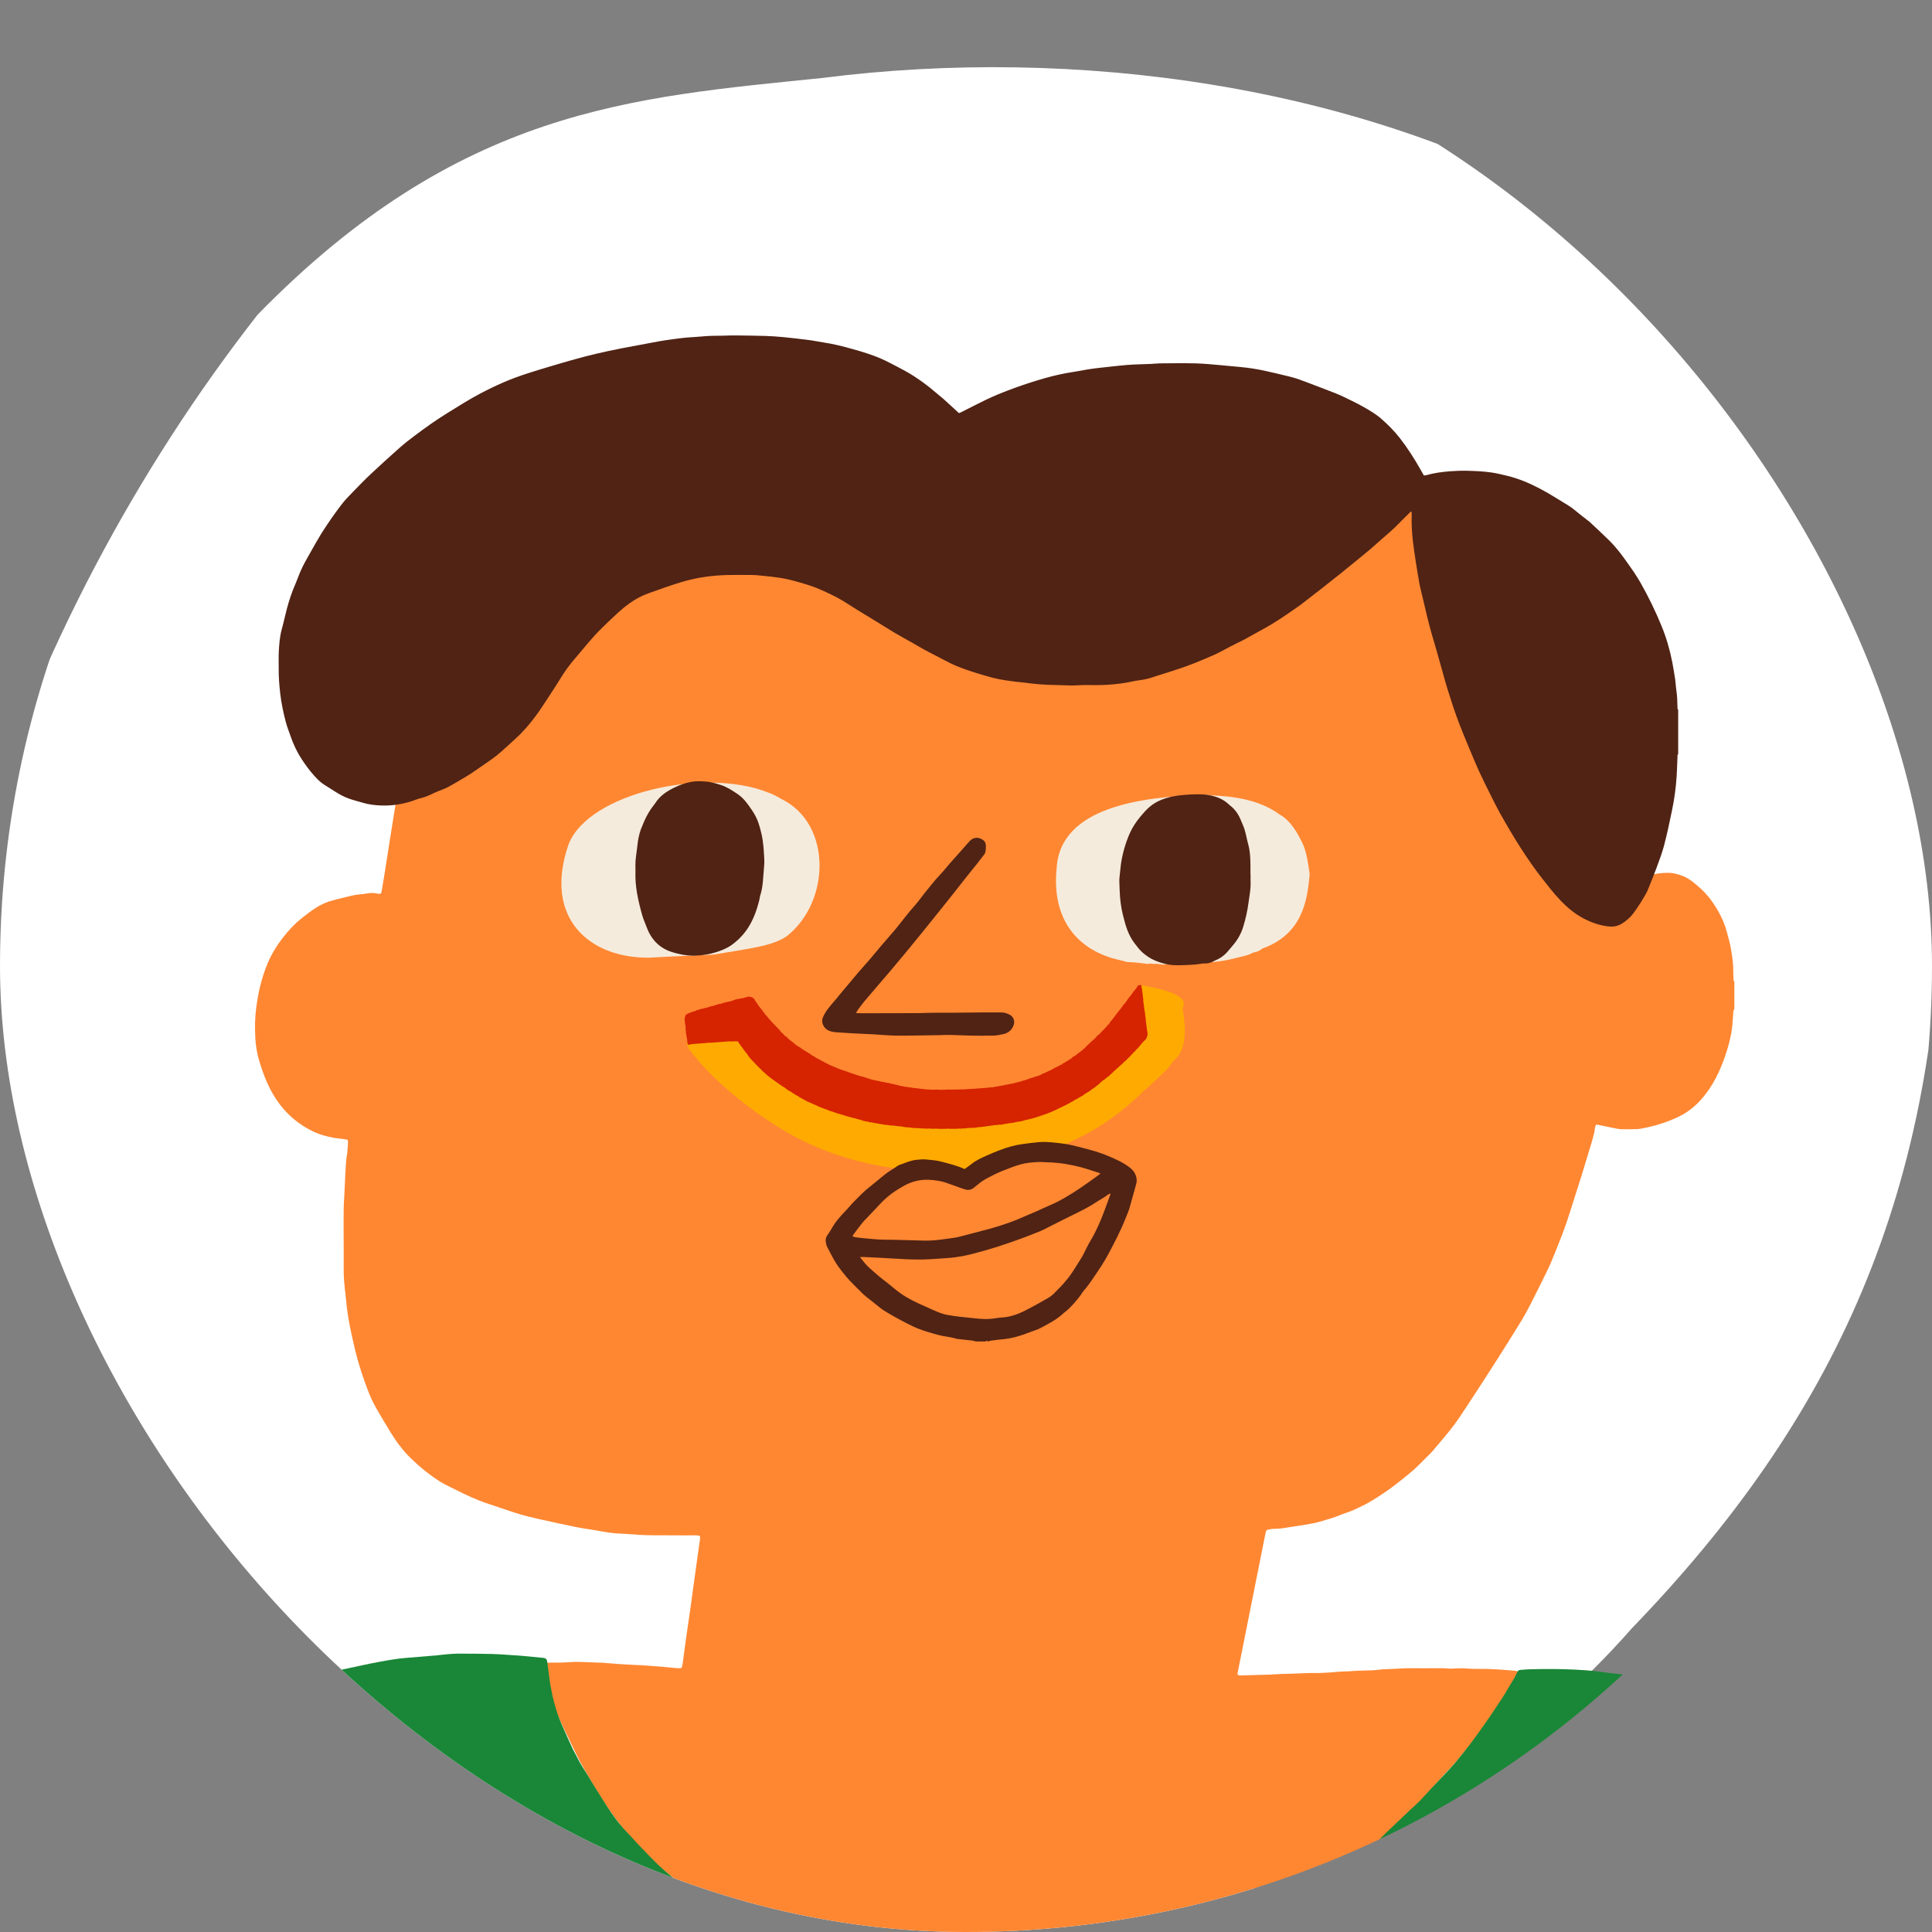
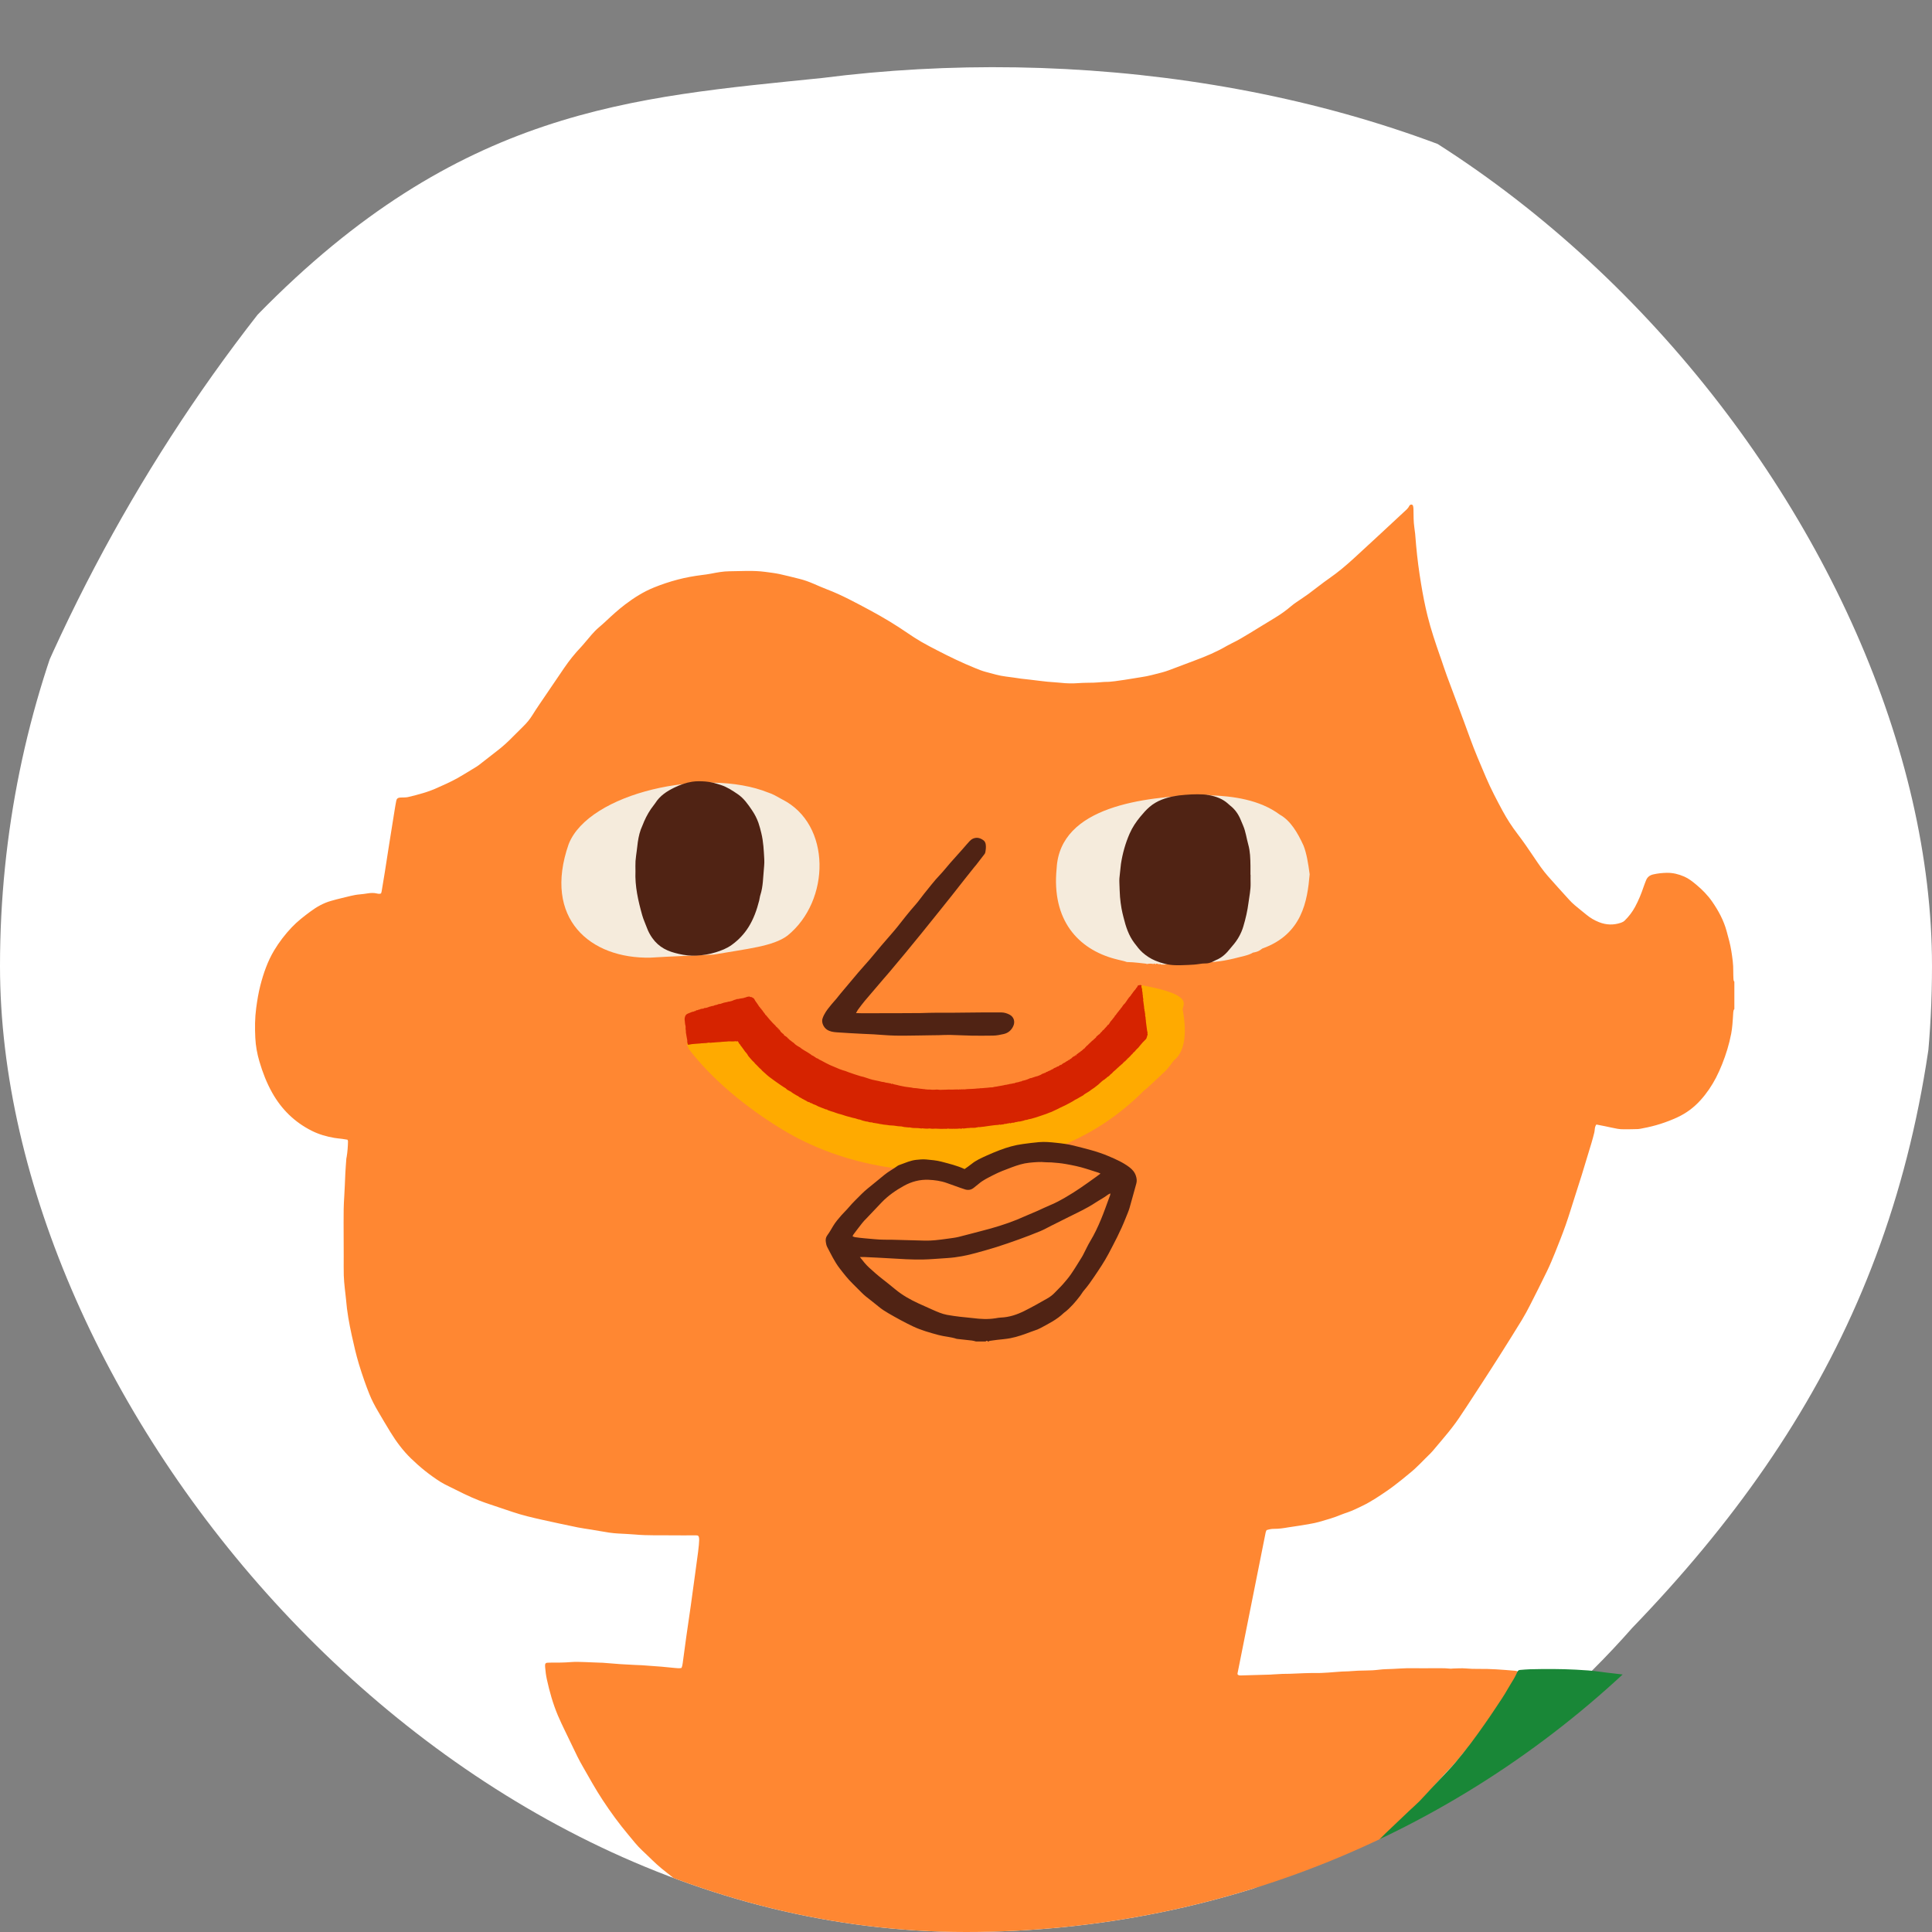
<svg xmlns="http://www.w3.org/2000/svg" width="144" height="144" viewBox="0 0 144 144" fill="none">
  <rect x="0" y="0" width="144" height="144" fill="#808080" stroke="none" />
  <g clip-path="url(#clip0_1320_7530)">
    <path d="M-1.572 62.997C2.875 48.761 10.079 35.121 19.2 23.456C34.242 8.06 47.123 7.262 61.279 5.813C98.976 0.994 146.336 17.458 144.725 64.241C144.675 88.894 136.647 105.803 121.656 121.335C106.659 138.394 85.098 144.572 73.922 145.936C34.712 150.408 -12.015 109.373 -1.572 62.997Z" fill="white" />
-     <path d="M93.553 144H56.936C56.919 143.924 56.865 143.886 56.798 143.855C56.362 143.656 55.926 143.458 55.493 143.252C55.223 143.124 54.953 142.993 54.691 142.848C54.272 142.616 53.859 142.372 53.445 142.131C53.143 141.955 52.842 141.777 52.542 141.597C52.354 141.484 52.168 141.368 51.982 141.251C51.56 140.984 51.158 140.688 50.757 140.391C50.267 140.029 49.786 139.655 49.314 139.27C48.803 138.852 48.351 138.371 47.867 137.924C47.485 137.57 47.17 137.157 46.837 136.759C46.143 135.932 45.508 135.062 44.916 134.161C44.39 133.36 43.925 132.523 43.451 131.691C43.308 131.44 43.167 131.187 43.039 130.928C42.727 130.293 42.42 129.655 42.115 129.016C41.934 128.638 41.751 128.261 41.588 127.876C41.218 127.002 40.961 126.092 40.759 125.166C40.695 124.875 40.657 124.577 40.633 124.28C40.607 123.949 40.645 123.922 40.979 123.923C41.519 123.925 42.059 123.924 42.598 123.879C42.906 123.854 43.218 123.871 43.528 123.879C43.917 123.889 44.307 123.91 44.697 123.925C44.767 123.928 44.837 123.926 44.907 123.931C45.354 123.965 45.802 124.005 46.25 124.036C46.608 124.061 46.968 124.077 47.328 124.095C47.497 124.104 47.667 124.104 47.837 124.116C48.325 124.149 48.813 124.184 49.301 124.224C49.639 124.251 49.976 124.286 50.314 124.322C50.472 124.339 50.629 124.356 50.793 124.32C50.846 124.204 50.868 124.087 50.884 123.97C50.972 123.329 51.054 122.688 51.144 122.047C51.255 121.258 51.375 120.471 51.486 119.683C51.596 118.905 51.698 118.125 51.806 117.346C51.925 116.488 52.047 115.631 52.166 114.774C52.21 114.456 52.196 114.441 51.865 114.436C51.795 114.435 51.725 114.436 51.655 114.436C51.185 114.436 50.715 114.443 50.245 114.436C49.266 114.421 48.285 114.463 47.307 114.372C46.9 114.334 46.49 114.327 46.081 114.299C45.862 114.285 45.642 114.268 45.425 114.235C44.972 114.165 44.521 114.083 44.069 114.008C43.734 113.953 43.397 113.913 43.065 113.844C42.196 113.665 41.328 113.481 40.462 113.287C39.703 113.117 38.944 112.944 38.206 112.693C37.63 112.496 37.051 112.308 36.475 112.112C36.219 112.026 35.965 111.937 35.714 111.839C34.931 111.533 34.186 111.147 33.434 110.774C33.228 110.672 33.02 110.572 32.827 110.449C32.033 109.943 31.303 109.358 30.628 108.7C30.029 108.117 29.538 107.455 29.103 106.747C28.79 106.237 28.486 105.721 28.184 105.205C27.936 104.784 27.707 104.352 27.526 103.897C27.398 103.573 27.273 103.248 27.159 102.918C27.015 102.505 26.877 102.089 26.75 101.669C26.541 100.973 26.379 100.264 26.223 99.554C26.026 98.659 25.862 97.759 25.79 96.844C25.767 96.566 25.723 96.29 25.697 96.013C25.666 95.697 25.631 95.379 25.623 95.061C25.61 94.583 25.619 94.104 25.618 93.626C25.616 92.799 25.616 91.972 25.61 91.144C25.605 90.476 25.613 89.81 25.66 89.143C25.699 88.587 25.709 88.028 25.738 87.471C25.757 87.103 25.786 86.736 25.813 86.369C25.816 86.319 25.832 86.271 25.84 86.222C25.903 85.838 25.93 85.451 25.938 85.062C25.939 85.026 25.914 84.99 25.898 84.946C25.755 84.924 25.618 84.901 25.48 84.882C25.292 84.857 25.102 84.844 24.916 84.812C24.333 84.711 23.768 84.55 23.237 84.283C21.958 83.641 20.981 82.682 20.285 81.441C19.874 80.708 19.573 79.926 19.336 79.121C19.166 78.546 19.058 77.955 19.029 77.359C18.993 76.622 18.995 75.882 19.093 75.15C19.169 74.578 19.262 74.004 19.405 73.447C19.64 72.54 19.944 71.657 20.431 70.842C20.808 70.213 21.248 69.64 21.753 69.109C22.168 68.673 22.642 68.307 23.123 67.95C23.598 67.597 24.108 67.303 24.685 67.144C24.945 67.072 25.204 66.997 25.467 66.939C25.914 66.839 26.353 66.698 26.814 66.662C27.012 66.646 27.21 66.618 27.407 66.587C27.636 66.55 27.863 66.54 28.091 66.595C28.187 66.617 28.286 66.639 28.401 66.59C28.414 66.543 28.436 66.489 28.446 66.432C28.525 65.961 28.605 65.491 28.68 65.019C28.787 64.341 28.89 63.662 28.997 62.984C29.134 62.119 29.272 61.254 29.412 60.389C29.45 60.153 29.488 59.917 29.536 59.684C29.567 59.529 29.648 59.462 29.804 59.447C29.913 59.437 30.024 59.443 30.134 59.437C30.223 59.433 30.315 59.431 30.401 59.411C31.188 59.225 31.97 59.02 32.703 58.669C32.893 58.579 33.089 58.503 33.277 58.411C33.565 58.272 33.856 58.137 34.133 57.978C34.6 57.709 35.057 57.423 35.518 57.143C35.578 57.107 35.636 57.067 35.691 57.024C36.156 56.662 36.617 56.296 37.085 55.938C37.491 55.628 37.863 55.282 38.22 54.918C38.478 54.654 38.74 54.393 39.005 54.136C39.264 53.884 39.492 53.608 39.682 53.301C39.844 53.038 40.014 52.781 40.188 52.525C40.809 51.608 41.432 50.694 42.055 49.778C42.432 49.224 42.851 48.705 43.313 48.219C43.416 48.11 43.51 47.994 43.608 47.88C43.933 47.502 44.236 47.105 44.618 46.779C44.801 46.623 44.981 46.465 45.156 46.301C45.622 45.864 46.093 45.433 46.604 45.046C47.267 44.544 47.965 44.103 48.74 43.789C49.324 43.552 49.919 43.355 50.529 43.195C51.118 43.039 51.716 42.935 52.319 42.858C52.547 42.829 52.775 42.801 52.999 42.756C53.45 42.667 53.907 42.583 54.362 42.579C55.251 42.571 56.142 42.504 57.029 42.623C57.385 42.671 57.742 42.712 58.093 42.785C58.59 42.89 59.082 43.024 59.576 43.143C59.946 43.232 60.301 43.364 60.651 43.514C60.981 43.656 61.309 43.804 61.645 43.931C62.197 44.14 62.731 44.388 63.257 44.652C63.801 44.926 64.339 45.212 64.875 45.502C65.825 46.015 66.75 46.569 67.639 47.181C67.976 47.414 68.322 47.635 68.676 47.841C69.064 48.066 69.464 48.271 69.863 48.478C70.785 48.956 71.721 49.407 72.684 49.797C72.942 49.902 73.203 50.009 73.472 50.079C73.974 50.209 74.469 50.368 74.988 50.427C75.364 50.469 75.738 50.533 76.113 50.584C76.341 50.614 76.569 50.635 76.796 50.661C77.222 50.712 77.647 50.768 78.074 50.812C78.402 50.846 78.733 50.854 79.06 50.891C79.499 50.941 79.939 50.95 80.377 50.916C80.757 50.887 81.136 50.892 81.515 50.882C81.725 50.876 81.934 50.854 82.143 50.839C82.213 50.834 82.283 50.825 82.352 50.825C82.855 50.832 83.346 50.733 83.84 50.667C84.245 50.613 84.646 50.528 85.051 50.472C85.577 50.4 86.085 50.252 86.596 50.123C86.943 50.034 87.277 49.896 87.614 49.771C88.101 49.591 88.584 49.401 89.071 49.221C89.887 48.919 90.687 48.583 91.439 48.141C91.551 48.076 91.667 48.016 91.784 47.96C92.262 47.733 92.714 47.457 93.167 47.183C93.765 46.822 94.357 46.449 94.957 46.09C95.412 45.817 95.845 45.516 96.247 45.168C96.367 45.064 96.499 44.972 96.631 44.881C96.926 44.676 97.23 44.483 97.52 44.271C98.042 43.886 98.546 43.474 99.079 43.104C99.73 42.653 100.331 42.143 100.913 41.611C102.159 40.473 103.391 39.32 104.629 38.172C104.782 38.03 104.951 37.901 105.04 37.703C105.048 37.685 105.064 37.671 105.078 37.657C105.156 37.576 105.29 37.598 105.32 37.705C105.342 37.79 105.351 37.881 105.352 37.97C105.36 38.418 105.351 38.867 105.416 39.313C105.44 39.47 105.462 39.628 105.477 39.786C105.505 40.083 105.525 40.381 105.552 40.679C105.638 41.632 105.763 42.579 105.92 43.523C106.053 44.328 106.206 45.13 106.404 45.921C106.655 46.927 106.987 47.908 107.327 48.887C107.35 48.953 107.376 49.017 107.398 49.083C107.547 49.517 107.686 49.953 107.845 50.383C108.412 51.915 108.998 53.441 109.552 54.978C109.914 55.982 110.337 56.959 110.755 57.939C111.123 58.801 111.559 59.632 112.005 60.456C112.324 61.045 112.688 61.607 113.093 62.137C113.542 62.724 113.958 63.333 114.369 63.946C114.68 64.41 114.995 64.872 115.364 65.293C115.884 65.885 116.415 66.468 116.945 67.051C117.079 67.199 117.222 67.34 117.374 67.469C117.655 67.709 117.948 67.934 118.232 68.17C118.518 68.408 118.832 68.594 119.18 68.732C119.724 68.948 120.265 68.962 120.818 68.775C120.925 68.739 121.018 68.689 121.098 68.611C121.407 68.309 121.667 67.969 121.871 67.589C122.127 67.114 122.331 66.617 122.502 66.106C122.556 65.945 122.621 65.788 122.681 65.63C122.777 65.377 122.955 65.234 123.225 65.173C123.558 65.097 123.89 65.062 124.232 65.055C124.693 65.047 125.12 65.156 125.537 65.337C125.872 65.483 126.149 65.707 126.427 65.937C126.876 66.309 127.279 66.72 127.612 67.198C128.081 67.874 128.469 68.589 128.688 69.388C128.825 69.887 128.966 70.384 129.046 70.897C129.123 71.391 129.196 71.881 129.187 72.382C129.183 72.571 129.196 72.76 129.201 72.95C129.203 73.03 129.211 73.109 129.269 73.172V75.206C129.207 75.278 129.193 75.365 129.187 75.457C129.167 75.765 129.151 76.073 129.122 76.38C129.101 76.608 129.074 76.836 129.03 77.06C128.88 77.834 128.65 78.586 128.357 79.318C128.22 79.66 128.071 79.999 127.901 80.326C127.587 80.928 127.21 81.487 126.751 81.996C126.261 82.541 125.69 82.968 125.033 83.273C124.207 83.656 123.342 83.932 122.443 84.095C122.326 84.117 122.208 84.15 122.089 84.154C121.74 84.166 121.39 84.171 121.04 84.17C120.88 84.17 120.718 84.163 120.562 84.135C120.248 84.079 119.937 84.005 119.624 83.941C119.411 83.897 119.197 83.857 118.984 83.815C118.9 83.929 118.877 84.043 118.865 84.163C118.856 84.252 118.848 84.342 118.826 84.429C118.762 84.679 118.697 84.93 118.623 85.177C118.382 85.979 118.141 86.779 117.894 87.579C117.72 88.14 117.538 88.699 117.359 89.258C117.139 89.941 116.935 90.629 116.696 91.305C116.454 91.99 116.185 92.667 115.914 93.342C115.725 93.814 115.528 94.283 115.307 94.74C114.9 95.584 114.476 96.421 114.051 97.257C113.856 97.638 113.654 98.018 113.431 98.383C112.895 99.26 112.348 100.13 111.799 100.999C111.341 101.723 110.874 102.443 110.408 103.163C110.045 103.724 109.678 104.283 109.312 104.842C109.202 105.009 109.088 105.172 108.98 105.34C108.668 105.828 108.325 106.294 107.96 106.743C107.639 107.138 107.309 107.525 106.98 107.914C106.858 108.059 106.741 108.21 106.605 108.34C106.085 108.837 105.611 109.38 105.043 109.826C104.854 109.974 104.676 110.135 104.487 110.282C104.157 110.54 103.831 110.805 103.486 111.043C102.861 111.473 102.235 111.902 101.548 112.235C101.18 112.414 100.813 112.594 100.425 112.729C100.265 112.785 100.102 112.835 99.946 112.901C99.421 113.122 98.873 113.276 98.327 113.432C97.856 113.566 97.368 113.62 96.888 113.709C96.594 113.763 96.295 113.79 96.001 113.843C95.656 113.905 95.312 113.954 94.96 113.951C94.77 113.949 94.585 113.987 94.403 114.047C94.378 114.108 94.346 114.161 94.335 114.218C93.634 117.722 92.935 121.227 92.237 124.731C92.232 124.757 92.248 124.788 92.255 124.821C92.351 124.897 92.465 124.877 92.572 124.875C93.281 124.857 93.991 124.835 94.7 124.814C94.76 124.812 94.82 124.804 94.88 124.801C95.119 124.788 95.359 124.772 95.598 124.762C95.778 124.756 95.958 124.761 96.138 124.754C96.838 124.727 97.536 124.685 98.236 124.698C98.316 124.699 98.396 124.694 98.476 124.692C99.165 124.671 99.85 124.573 100.541 124.569C100.571 124.569 100.6 124.563 100.63 124.561C100.829 124.547 101.028 124.53 101.228 124.523C101.588 124.511 101.948 124.514 102.307 124.494C102.646 124.476 102.983 124.415 103.322 124.409C104.002 124.398 104.679 124.32 105.36 124.339C105.73 124.349 106.1 124.336 106.47 124.341C107.02 124.349 107.571 124.314 108.119 124.373C108.178 124.379 108.238 124.362 108.298 124.361C108.618 124.356 108.939 124.328 109.256 124.356C109.557 124.381 109.855 124.395 110.155 124.39C111.066 124.374 111.973 124.449 112.88 124.525C112.998 124.535 113.118 124.551 113.201 124.65C113.199 124.783 113.128 124.883 113.073 124.987C112.767 125.571 112.402 126.118 112.014 126.652C111.599 127.225 111.174 127.792 110.784 128.384C110.344 129.05 109.876 129.697 109.363 130.31C109.247 130.447 109.12 130.575 109.011 130.717C108.675 131.152 108.315 131.566 107.928 131.957C107.746 132.142 107.574 132.337 107.401 132.53C106.826 133.168 106.262 133.815 105.676 134.443C105.199 134.953 104.688 135.432 104.206 135.938C103.765 136.403 103.277 136.814 102.79 137.228C102.219 137.713 101.637 138.184 101.065 138.667C100.821 138.872 100.598 139.104 100.348 139.303C99.787 139.751 99.219 140.193 98.644 140.625C98.221 140.943 97.785 141.244 97.35 141.545C97.079 141.732 96.8 141.908 96.522 142.084C96.159 142.313 95.783 142.524 95.431 142.769C94.922 143.123 94.401 143.456 93.853 143.747C93.774 143.789 93.69 143.825 93.618 143.878C93.584 143.902 93.573 143.958 93.553 144Z" fill="#FF8732" />
+     <path d="M93.553 144H56.936C56.919 143.924 56.865 143.886 56.798 143.855C56.362 143.656 55.926 143.458 55.493 143.252C55.223 143.124 54.953 142.993 54.691 142.848C54.272 142.616 53.859 142.372 53.445 142.131C53.143 141.955 52.842 141.777 52.542 141.597C52.354 141.484 52.168 141.368 51.982 141.251C51.56 140.984 51.158 140.688 50.757 140.391C50.267 140.029 49.786 139.655 49.314 139.27C48.803 138.852 48.351 138.371 47.867 137.924C47.485 137.57 47.17 137.157 46.837 136.759C46.143 135.932 45.508 135.062 44.916 134.161C44.39 133.36 43.925 132.523 43.451 131.691C43.308 131.44 43.167 131.187 43.039 130.928C42.727 130.293 42.42 129.655 42.115 129.016C41.934 128.638 41.751 128.261 41.588 127.876C41.218 127.002 40.961 126.092 40.759 125.166C40.695 124.875 40.657 124.577 40.633 124.28C40.607 123.949 40.645 123.922 40.979 123.923C41.519 123.925 42.059 123.924 42.598 123.879C42.906 123.854 43.218 123.871 43.528 123.879C43.917 123.889 44.307 123.91 44.697 123.925C44.767 123.928 44.837 123.926 44.907 123.931C45.354 123.965 45.802 124.005 46.25 124.036C46.608 124.061 46.968 124.077 47.328 124.095C47.497 124.104 47.667 124.104 47.837 124.116C48.325 124.149 48.813 124.184 49.301 124.224C49.639 124.251 49.976 124.286 50.314 124.322C50.472 124.339 50.629 124.356 50.793 124.32C50.846 124.204 50.868 124.087 50.884 123.97C50.972 123.329 51.054 122.688 51.144 122.047C51.255 121.258 51.375 120.471 51.486 119.683C51.596 118.905 51.698 118.125 51.806 117.346C52.21 114.456 52.196 114.441 51.865 114.436C51.795 114.435 51.725 114.436 51.655 114.436C51.185 114.436 50.715 114.443 50.245 114.436C49.266 114.421 48.285 114.463 47.307 114.372C46.9 114.334 46.49 114.327 46.081 114.299C45.862 114.285 45.642 114.268 45.425 114.235C44.972 114.165 44.521 114.083 44.069 114.008C43.734 113.953 43.397 113.913 43.065 113.844C42.196 113.665 41.328 113.481 40.462 113.287C39.703 113.117 38.944 112.944 38.206 112.693C37.63 112.496 37.051 112.308 36.475 112.112C36.219 112.026 35.965 111.937 35.714 111.839C34.931 111.533 34.186 111.147 33.434 110.774C33.228 110.672 33.02 110.572 32.827 110.449C32.033 109.943 31.303 109.358 30.628 108.7C30.029 108.117 29.538 107.455 29.103 106.747C28.79 106.237 28.486 105.721 28.184 105.205C27.936 104.784 27.707 104.352 27.526 103.897C27.398 103.573 27.273 103.248 27.159 102.918C27.015 102.505 26.877 102.089 26.75 101.669C26.541 100.973 26.379 100.264 26.223 99.554C26.026 98.659 25.862 97.759 25.79 96.844C25.767 96.566 25.723 96.29 25.697 96.013C25.666 95.697 25.631 95.379 25.623 95.061C25.61 94.583 25.619 94.104 25.618 93.626C25.616 92.799 25.616 91.972 25.61 91.144C25.605 90.476 25.613 89.81 25.66 89.143C25.699 88.587 25.709 88.028 25.738 87.471C25.757 87.103 25.786 86.736 25.813 86.369C25.816 86.319 25.832 86.271 25.84 86.222C25.903 85.838 25.93 85.451 25.938 85.062C25.939 85.026 25.914 84.99 25.898 84.946C25.755 84.924 25.618 84.901 25.48 84.882C25.292 84.857 25.102 84.844 24.916 84.812C24.333 84.711 23.768 84.55 23.237 84.283C21.958 83.641 20.981 82.682 20.285 81.441C19.874 80.708 19.573 79.926 19.336 79.121C19.166 78.546 19.058 77.955 19.029 77.359C18.993 76.622 18.995 75.882 19.093 75.15C19.169 74.578 19.262 74.004 19.405 73.447C19.64 72.54 19.944 71.657 20.431 70.842C20.808 70.213 21.248 69.64 21.753 69.109C22.168 68.673 22.642 68.307 23.123 67.95C23.598 67.597 24.108 67.303 24.685 67.144C24.945 67.072 25.204 66.997 25.467 66.939C25.914 66.839 26.353 66.698 26.814 66.662C27.012 66.646 27.21 66.618 27.407 66.587C27.636 66.55 27.863 66.54 28.091 66.595C28.187 66.617 28.286 66.639 28.401 66.59C28.414 66.543 28.436 66.489 28.446 66.432C28.525 65.961 28.605 65.491 28.68 65.019C28.787 64.341 28.89 63.662 28.997 62.984C29.134 62.119 29.272 61.254 29.412 60.389C29.45 60.153 29.488 59.917 29.536 59.684C29.567 59.529 29.648 59.462 29.804 59.447C29.913 59.437 30.024 59.443 30.134 59.437C30.223 59.433 30.315 59.431 30.401 59.411C31.188 59.225 31.97 59.02 32.703 58.669C32.893 58.579 33.089 58.503 33.277 58.411C33.565 58.272 33.856 58.137 34.133 57.978C34.6 57.709 35.057 57.423 35.518 57.143C35.578 57.107 35.636 57.067 35.691 57.024C36.156 56.662 36.617 56.296 37.085 55.938C37.491 55.628 37.863 55.282 38.22 54.918C38.478 54.654 38.74 54.393 39.005 54.136C39.264 53.884 39.492 53.608 39.682 53.301C39.844 53.038 40.014 52.781 40.188 52.525C40.809 51.608 41.432 50.694 42.055 49.778C42.432 49.224 42.851 48.705 43.313 48.219C43.416 48.11 43.51 47.994 43.608 47.88C43.933 47.502 44.236 47.105 44.618 46.779C44.801 46.623 44.981 46.465 45.156 46.301C45.622 45.864 46.093 45.433 46.604 45.046C47.267 44.544 47.965 44.103 48.74 43.789C49.324 43.552 49.919 43.355 50.529 43.195C51.118 43.039 51.716 42.935 52.319 42.858C52.547 42.829 52.775 42.801 52.999 42.756C53.45 42.667 53.907 42.583 54.362 42.579C55.251 42.571 56.142 42.504 57.029 42.623C57.385 42.671 57.742 42.712 58.093 42.785C58.59 42.89 59.082 43.024 59.576 43.143C59.946 43.232 60.301 43.364 60.651 43.514C60.981 43.656 61.309 43.804 61.645 43.931C62.197 44.14 62.731 44.388 63.257 44.652C63.801 44.926 64.339 45.212 64.875 45.502C65.825 46.015 66.75 46.569 67.639 47.181C67.976 47.414 68.322 47.635 68.676 47.841C69.064 48.066 69.464 48.271 69.863 48.478C70.785 48.956 71.721 49.407 72.684 49.797C72.942 49.902 73.203 50.009 73.472 50.079C73.974 50.209 74.469 50.368 74.988 50.427C75.364 50.469 75.738 50.533 76.113 50.584C76.341 50.614 76.569 50.635 76.796 50.661C77.222 50.712 77.647 50.768 78.074 50.812C78.402 50.846 78.733 50.854 79.06 50.891C79.499 50.941 79.939 50.95 80.377 50.916C80.757 50.887 81.136 50.892 81.515 50.882C81.725 50.876 81.934 50.854 82.143 50.839C82.213 50.834 82.283 50.825 82.352 50.825C82.855 50.832 83.346 50.733 83.84 50.667C84.245 50.613 84.646 50.528 85.051 50.472C85.577 50.4 86.085 50.252 86.596 50.123C86.943 50.034 87.277 49.896 87.614 49.771C88.101 49.591 88.584 49.401 89.071 49.221C89.887 48.919 90.687 48.583 91.439 48.141C91.551 48.076 91.667 48.016 91.784 47.96C92.262 47.733 92.714 47.457 93.167 47.183C93.765 46.822 94.357 46.449 94.957 46.09C95.412 45.817 95.845 45.516 96.247 45.168C96.367 45.064 96.499 44.972 96.631 44.881C96.926 44.676 97.23 44.483 97.52 44.271C98.042 43.886 98.546 43.474 99.079 43.104C99.73 42.653 100.331 42.143 100.913 41.611C102.159 40.473 103.391 39.32 104.629 38.172C104.782 38.03 104.951 37.901 105.04 37.703C105.048 37.685 105.064 37.671 105.078 37.657C105.156 37.576 105.29 37.598 105.32 37.705C105.342 37.79 105.351 37.881 105.352 37.97C105.36 38.418 105.351 38.867 105.416 39.313C105.44 39.47 105.462 39.628 105.477 39.786C105.505 40.083 105.525 40.381 105.552 40.679C105.638 41.632 105.763 42.579 105.92 43.523C106.053 44.328 106.206 45.13 106.404 45.921C106.655 46.927 106.987 47.908 107.327 48.887C107.35 48.953 107.376 49.017 107.398 49.083C107.547 49.517 107.686 49.953 107.845 50.383C108.412 51.915 108.998 53.441 109.552 54.978C109.914 55.982 110.337 56.959 110.755 57.939C111.123 58.801 111.559 59.632 112.005 60.456C112.324 61.045 112.688 61.607 113.093 62.137C113.542 62.724 113.958 63.333 114.369 63.946C114.68 64.41 114.995 64.872 115.364 65.293C115.884 65.885 116.415 66.468 116.945 67.051C117.079 67.199 117.222 67.34 117.374 67.469C117.655 67.709 117.948 67.934 118.232 68.17C118.518 68.408 118.832 68.594 119.18 68.732C119.724 68.948 120.265 68.962 120.818 68.775C120.925 68.739 121.018 68.689 121.098 68.611C121.407 68.309 121.667 67.969 121.871 67.589C122.127 67.114 122.331 66.617 122.502 66.106C122.556 65.945 122.621 65.788 122.681 65.63C122.777 65.377 122.955 65.234 123.225 65.173C123.558 65.097 123.89 65.062 124.232 65.055C124.693 65.047 125.12 65.156 125.537 65.337C125.872 65.483 126.149 65.707 126.427 65.937C126.876 66.309 127.279 66.72 127.612 67.198C128.081 67.874 128.469 68.589 128.688 69.388C128.825 69.887 128.966 70.384 129.046 70.897C129.123 71.391 129.196 71.881 129.187 72.382C129.183 72.571 129.196 72.76 129.201 72.95C129.203 73.03 129.211 73.109 129.269 73.172V75.206C129.207 75.278 129.193 75.365 129.187 75.457C129.167 75.765 129.151 76.073 129.122 76.38C129.101 76.608 129.074 76.836 129.03 77.06C128.88 77.834 128.65 78.586 128.357 79.318C128.22 79.66 128.071 79.999 127.901 80.326C127.587 80.928 127.21 81.487 126.751 81.996C126.261 82.541 125.69 82.968 125.033 83.273C124.207 83.656 123.342 83.932 122.443 84.095C122.326 84.117 122.208 84.15 122.089 84.154C121.74 84.166 121.39 84.171 121.04 84.17C120.88 84.17 120.718 84.163 120.562 84.135C120.248 84.079 119.937 84.005 119.624 83.941C119.411 83.897 119.197 83.857 118.984 83.815C118.9 83.929 118.877 84.043 118.865 84.163C118.856 84.252 118.848 84.342 118.826 84.429C118.762 84.679 118.697 84.93 118.623 85.177C118.382 85.979 118.141 86.779 117.894 87.579C117.72 88.14 117.538 88.699 117.359 89.258C117.139 89.941 116.935 90.629 116.696 91.305C116.454 91.99 116.185 92.667 115.914 93.342C115.725 93.814 115.528 94.283 115.307 94.74C114.9 95.584 114.476 96.421 114.051 97.257C113.856 97.638 113.654 98.018 113.431 98.383C112.895 99.26 112.348 100.13 111.799 100.999C111.341 101.723 110.874 102.443 110.408 103.163C110.045 103.724 109.678 104.283 109.312 104.842C109.202 105.009 109.088 105.172 108.98 105.34C108.668 105.828 108.325 106.294 107.96 106.743C107.639 107.138 107.309 107.525 106.98 107.914C106.858 108.059 106.741 108.21 106.605 108.34C106.085 108.837 105.611 109.38 105.043 109.826C104.854 109.974 104.676 110.135 104.487 110.282C104.157 110.54 103.831 110.805 103.486 111.043C102.861 111.473 102.235 111.902 101.548 112.235C101.18 112.414 100.813 112.594 100.425 112.729C100.265 112.785 100.102 112.835 99.946 112.901C99.421 113.122 98.873 113.276 98.327 113.432C97.856 113.566 97.368 113.62 96.888 113.709C96.594 113.763 96.295 113.79 96.001 113.843C95.656 113.905 95.312 113.954 94.96 113.951C94.77 113.949 94.585 113.987 94.403 114.047C94.378 114.108 94.346 114.161 94.335 114.218C93.634 117.722 92.935 121.227 92.237 124.731C92.232 124.757 92.248 124.788 92.255 124.821C92.351 124.897 92.465 124.877 92.572 124.875C93.281 124.857 93.991 124.835 94.7 124.814C94.76 124.812 94.82 124.804 94.88 124.801C95.119 124.788 95.359 124.772 95.598 124.762C95.778 124.756 95.958 124.761 96.138 124.754C96.838 124.727 97.536 124.685 98.236 124.698C98.316 124.699 98.396 124.694 98.476 124.692C99.165 124.671 99.85 124.573 100.541 124.569C100.571 124.569 100.6 124.563 100.63 124.561C100.829 124.547 101.028 124.53 101.228 124.523C101.588 124.511 101.948 124.514 102.307 124.494C102.646 124.476 102.983 124.415 103.322 124.409C104.002 124.398 104.679 124.32 105.36 124.339C105.73 124.349 106.1 124.336 106.47 124.341C107.02 124.349 107.571 124.314 108.119 124.373C108.178 124.379 108.238 124.362 108.298 124.361C108.618 124.356 108.939 124.328 109.256 124.356C109.557 124.381 109.855 124.395 110.155 124.39C111.066 124.374 111.973 124.449 112.88 124.525C112.998 124.535 113.118 124.551 113.201 124.65C113.199 124.783 113.128 124.883 113.073 124.987C112.767 125.571 112.402 126.118 112.014 126.652C111.599 127.225 111.174 127.792 110.784 128.384C110.344 129.05 109.876 129.697 109.363 130.31C109.247 130.447 109.12 130.575 109.011 130.717C108.675 131.152 108.315 131.566 107.928 131.957C107.746 132.142 107.574 132.337 107.401 132.53C106.826 133.168 106.262 133.815 105.676 134.443C105.199 134.953 104.688 135.432 104.206 135.938C103.765 136.403 103.277 136.814 102.79 137.228C102.219 137.713 101.637 138.184 101.065 138.667C100.821 138.872 100.598 139.104 100.348 139.303C99.787 139.751 99.219 140.193 98.644 140.625C98.221 140.943 97.785 141.244 97.35 141.545C97.079 141.732 96.8 141.908 96.522 142.084C96.159 142.313 95.783 142.524 95.431 142.769C94.922 143.123 94.401 143.456 93.853 143.747C93.774 143.789 93.69 143.825 93.618 143.878C93.584 143.902 93.573 143.958 93.553 144Z" fill="#FF8732" />
    <path d="M58.263 84.159C55.583 82.522 53.094 80.468 51.367 78.223C50.939 77.433 51.43 77.804 51.493 77.674C52.446 77.565 52.675 77.461 52.733 77.558C56.483 77.254 55.121 78.41 56.127 79.011C56.758 79.779 57.3 80.248 57.401 80.2C59.413 82.062 62.326 82.79 64.718 83.588C74.566 84.957 79.672 83.143 83.875 78.954C86.357 76.888 84.998 75.893 85.037 73.922C85.043 73.426 84.811 73.617 84.979 73.414C89.412 74.184 87.946 75.011 88.171 75.348C88.394 76.596 88.46 78.301 87.487 79.042C86.752 80.074 86.644 79.966 86.595 80.08C86.567 80.033 86.577 80.092 86.595 80.08C85.299 81.289 85.344 81.246 85.319 81.236C85.316 81.237 85.314 81.238 85.312 81.24C81.63 84.957 77.728 86.054 74.54 86.773C68.885 87.991 62.804 86.942 58.263 84.159ZM55.012 81.857C55.028 81.862 55.025 81.852 55.029 81.852C55.013 81.845 55.017 81.854 55.012 81.857Z" fill="#FFAA00" />
    <path d="M85.096 73.46C85.075 73.448 85.048 73.44 85.034 73.421C85.013 73.393 85.002 73.384 84.983 73.421C84.979 73.428 84.962 73.428 84.951 73.432C84.955 73.426 84.958 73.42 84.962 73.414C84.927 73.449 84.853 73.394 84.836 73.484C84.829 73.459 84.826 73.448 84.823 73.437C84.817 73.439 84.811 73.44 84.81 73.442C84.797 73.474 84.783 73.507 84.772 73.54C84.756 73.593 84.7 73.615 84.68 73.661C84.639 73.752 84.556 73.808 84.504 73.89C84.479 73.929 84.44 73.961 84.418 74.002C84.39 74.051 84.362 74.097 84.314 74.13C84.309 74.134 84.314 74.15 84.31 74.158C84.302 74.174 84.291 74.188 84.28 74.202C84.275 74.206 84.267 74.222 84.265 74.218C84.246 74.241 84.232 74.261 84.215 74.279C84.192 74.305 84.163 74.329 84.142 74.357C84.103 74.408 84.067 74.462 84.031 74.515C83.971 74.603 83.915 74.694 83.85 74.778C83.811 74.829 83.748 74.865 83.718 74.919C83.695 74.962 83.656 74.992 83.637 75.035C83.617 75.078 83.587 75.112 83.549 75.141C83.528 75.156 83.524 75.192 83.506 75.215C83.48 75.247 83.448 75.275 83.424 75.306C83.406 75.331 83.389 75.357 83.37 75.382C83.36 75.395 83.346 75.405 83.336 75.418C83.295 75.471 83.255 75.526 83.213 75.579C83.181 75.62 83.166 75.679 83.105 75.694C83.092 75.783 83.013 75.832 82.969 75.902C82.912 75.994 82.83 76.07 82.759 76.154C82.751 76.164 82.749 76.18 82.743 76.191C82.708 76.246 82.676 76.301 82.637 76.353C82.621 76.374 82.592 76.386 82.563 76.405C82.564 76.406 82.556 76.397 82.553 76.394C82.539 76.422 82.532 76.452 82.514 76.473C82.461 76.533 82.405 76.591 82.349 76.649C82.299 76.701 82.265 76.767 82.193 76.8C82.163 76.814 82.156 76.869 82.126 76.889C82.086 76.917 82.052 76.948 82.025 76.989C82.002 77.023 81.973 77.053 81.945 77.084C81.939 77.09 81.926 77.09 81.917 77.093C81.904 77.103 81.889 77.113 81.875 77.125C81.848 77.149 81.821 77.174 81.794 77.198C81.785 77.206 81.778 77.215 81.769 77.222C81.742 77.242 81.701 77.248 81.71 77.296C81.711 77.301 81.703 77.309 81.697 77.315C81.655 77.356 81.613 77.397 81.569 77.436C81.562 77.442 81.546 77.44 81.55 77.44C81.523 77.472 81.506 77.498 81.484 77.519C81.461 77.54 81.434 77.556 81.407 77.571C81.344 77.632 81.281 77.693 81.218 77.754C81.217 77.754 81.216 77.754 81.216 77.753C81.195 77.772 81.174 77.789 81.155 77.809C81.125 77.84 81.098 77.874 81.067 77.904C81.057 77.915 81.041 77.92 81.024 77.93C81.008 77.945 80.989 77.962 80.971 77.981C80.956 77.997 80.942 78.015 80.927 78.031C80.906 78.054 80.885 78.076 80.864 78.098C80.855 78.107 80.839 78.116 80.839 78.125C80.838 78.151 80.841 78.172 80.804 78.154C80.8 78.152 80.788 78.166 80.781 78.172C80.759 78.192 80.738 78.211 80.717 78.23C80.69 78.255 80.664 78.281 80.635 78.304C80.6 78.332 80.561 78.355 80.525 78.382C80.513 78.392 80.509 78.412 80.496 78.419C80.481 78.428 80.461 78.428 80.458 78.429C80.424 78.456 80.399 78.477 80.374 78.496C80.335 78.527 80.295 78.556 80.256 78.586C80.242 78.596 80.227 78.605 80.21 78.616C80.219 78.623 80.234 78.635 80.251 78.649C80.205 78.653 80.161 78.657 80.118 78.661C80.118 78.666 80.118 78.672 80.118 78.678C80.128 78.684 80.138 78.691 80.153 78.7C80.121 78.705 80.095 78.708 80.07 78.714C80.058 78.717 80.048 78.727 80.038 78.735C80.032 78.74 80.029 78.75 80.024 78.75C79.977 78.756 79.954 78.795 79.921 78.82C79.911 78.827 79.897 78.833 79.892 78.842C79.858 78.906 79.788 78.918 79.735 78.955C79.714 78.97 79.702 78.996 79.686 79.017C79.67 79.01 79.654 79.003 79.643 78.997C79.619 79.059 79.564 79.069 79.517 79.093C79.471 79.116 79.428 79.15 79.376 79.184C79.375 79.178 79.377 79.188 79.379 79.198C79.336 79.188 79.142 79.308 79.118 79.365C79.106 79.358 79.097 79.353 79.085 79.346C79.072 79.358 79.067 79.405 79.014 79.379C79.003 79.373 78.969 79.434 78.94 79.439C78.895 79.448 78.877 79.514 78.82 79.489C78.812 79.485 78.795 79.498 78.784 79.507C78.742 79.543 78.7 79.569 78.639 79.583C78.592 79.593 78.535 79.63 78.49 79.666C78.485 79.67 78.487 79.683 78.488 79.681C78.404 79.696 78.347 79.745 78.282 79.779C78.211 79.817 78.127 79.83 78.07 79.879C78.029 79.892 77.993 79.9 77.962 79.917C77.93 79.933 77.896 79.981 77.876 79.975C77.822 79.958 77.802 80.013 77.754 80.016C77.691 80.019 77.633 80.079 77.571 80.11C77.516 80.137 77.458 80.158 77.401 80.18C77.361 80.196 77.32 80.211 77.28 80.225C77.275 80.227 77.267 80.229 77.265 80.227C77.261 80.223 77.261 80.216 77.262 80.219C77.119 80.267 76.976 80.315 76.825 80.365C76.828 80.367 76.814 80.351 76.803 80.353C76.786 80.354 76.77 80.368 76.754 80.376C76.702 80.398 76.651 80.423 76.599 80.443C76.538 80.466 76.477 80.489 76.415 80.507C76.34 80.529 76.263 80.549 76.187 80.562C76.158 80.567 76.149 80.598 76.134 80.599C76.047 80.6 75.97 80.637 75.89 80.66C75.799 80.687 75.697 80.676 75.615 80.737C75.598 80.749 75.564 80.734 75.541 80.741C75.448 80.771 75.352 80.784 75.255 80.796C75.203 80.803 75.152 80.827 75.1 80.839C75.087 80.842 75.071 80.831 75.053 80.825C75.047 80.835 75.037 80.858 75.032 80.857C74.948 80.84 74.872 80.879 74.793 80.893C74.715 80.906 74.636 80.921 74.558 80.935C74.475 80.95 74.39 80.959 74.309 80.982C74.222 81.005 74.132 80.994 74.045 81.028C73.979 81.054 73.899 81.041 73.826 81.048C73.737 81.056 73.649 81.068 73.561 81.076C73.496 81.083 73.431 81.086 73.366 81.091C73.309 81.096 73.251 81.105 73.194 81.108C73.15 81.11 73.106 81.106 73.061 81.109C73.036 81.11 73.01 81.125 72.985 81.124C72.89 81.12 72.796 81.135 72.702 81.144C72.624 81.152 72.546 81.156 72.468 81.159C72.344 81.165 72.22 81.167 72.096 81.174C72.023 81.179 71.951 81.192 71.879 81.197C71.838 81.2 71.794 81.184 71.757 81.195C71.696 81.213 71.631 81.168 71.575 81.212C71.511 81.159 71.438 81.245 71.372 81.198C71.359 81.189 71.33 81.204 71.309 81.204C71.273 81.205 71.237 81.202 71.201 81.203C71.156 81.204 71.112 81.208 71.067 81.21C71.013 81.212 70.959 81.214 70.904 81.214C70.85 81.214 70.796 81.21 70.742 81.209C70.704 81.208 70.665 81.21 70.626 81.211C70.577 81.213 70.528 81.218 70.479 81.219C70.403 81.222 70.327 81.221 70.251 81.224C70.196 81.225 70.141 81.233 70.087 81.232C70.032 81.23 69.977 81.219 69.922 81.216C69.864 81.212 69.804 81.202 69.749 81.213C69.665 81.23 69.581 81.211 69.497 81.223C69.442 81.231 69.383 81.211 69.326 81.208C69.266 81.205 69.207 81.21 69.148 81.207C69.081 81.204 69.014 81.198 68.948 81.19C68.934 81.188 68.922 81.174 68.909 81.178C68.871 81.175 68.833 81.174 68.795 81.171C68.781 81.17 68.767 81.166 68.754 81.164C68.727 81.161 68.7 81.159 68.673 81.156C68.628 81.151 68.583 81.147 68.539 81.14C68.463 81.131 68.387 81.118 68.311 81.109C68.234 81.102 68.156 81.101 68.079 81.092C68.023 81.085 67.969 81.067 67.913 81.057C67.872 81.05 67.829 81.049 67.787 81.043C67.679 81.029 67.571 81.016 67.464 80.999C67.392 80.988 67.321 80.973 67.25 80.958C67.17 80.942 67.089 80.924 67.009 80.907C66.98 80.9 66.951 80.893 66.922 80.884C66.791 80.842 66.648 80.842 66.522 80.777C66.51 80.771 66.492 80.776 66.478 80.779C66.455 80.785 66.442 80.819 66.412 80.77C66.393 80.74 66.316 80.747 66.264 80.736C66.245 80.731 66.225 80.724 66.205 80.718C66.128 80.697 66.046 80.71 65.966 80.677C65.916 80.656 65.849 80.642 65.794 80.643C65.735 80.643 65.688 80.62 65.636 80.609C65.507 80.581 65.38 80.546 65.25 80.525C65.106 80.503 64.968 80.46 64.83 80.42C64.679 80.375 64.531 80.319 64.38 80.272C64.305 80.249 64.226 80.237 64.15 80.216C64.09 80.2 64.032 80.179 63.974 80.161C63.874 80.129 63.773 80.099 63.674 80.066C63.613 80.046 63.553 80.023 63.492 80.002C63.414 79.975 63.335 79.951 63.258 79.922C63.179 79.893 63.102 79.858 63.022 79.831C62.935 79.801 62.847 79.778 62.759 79.751C62.736 79.744 62.713 79.732 62.689 79.723C62.653 79.71 62.616 79.701 62.581 79.688C62.508 79.658 62.436 79.625 62.363 79.594C62.202 79.527 62.04 79.462 61.88 79.391C61.775 79.345 61.673 79.293 61.571 79.239C61.447 79.174 61.325 79.105 61.201 79.04C61.15 79.013 61.096 78.991 61.045 78.965C61.031 78.959 61.021 78.945 61.01 78.935C61.002 78.928 60.997 78.917 60.988 78.913C60.94 78.894 60.889 78.882 60.844 78.858C60.795 78.831 60.755 78.791 60.707 78.763C60.653 78.732 60.608 78.689 60.545 78.67C60.495 78.655 60.456 78.606 60.41 78.575C60.377 78.552 60.341 78.532 60.307 78.51C60.206 78.448 60.11 78.376 60.004 78.325C59.948 78.298 59.904 78.258 59.852 78.229C59.793 78.196 59.735 78.159 59.687 78.113C59.623 78.051 59.536 78.027 59.469 77.978C59.392 77.921 59.304 77.878 59.237 77.808C59.21 77.78 59.184 77.75 59.154 77.727C59.118 77.698 59.076 77.677 59.039 77.649C59.005 77.624 58.975 77.592 58.941 77.566C58.917 77.548 58.89 77.534 58.864 77.518C58.854 77.511 58.84 77.517 58.838 77.489C58.837 77.465 58.789 77.443 58.755 77.415C58.755 77.415 58.757 77.4 58.759 77.383C58.712 77.401 58.674 77.368 58.677 77.318C58.596 77.264 58.516 77.211 58.43 77.153C58.434 77.104 58.401 77.06 58.338 77.043C58.333 77.041 58.332 77.027 58.326 77.025C58.301 77.012 58.302 76.96 58.255 76.978C58.253 76.979 58.237 76.947 58.229 76.929C58.227 76.924 58.23 76.913 58.228 76.912C58.206 76.905 58.168 76.925 58.169 76.878C58.169 76.856 58.171 76.835 58.172 76.813C58.154 76.822 58.145 76.827 58.137 76.831C58.121 76.798 58.105 76.765 58.089 76.731C58.072 76.74 58.057 76.747 58.038 76.756C58.044 76.726 58.048 76.702 58.054 76.67C58.022 76.681 58.004 76.688 57.98 76.696C57.991 76.673 57.999 76.656 58.011 76.631C57.982 76.63 57.961 76.629 57.949 76.628C57.931 76.597 57.916 76.57 57.901 76.542C57.881 76.545 57.863 76.547 57.837 76.55C57.862 76.523 57.883 76.501 57.831 76.49C57.817 76.487 57.809 76.459 57.795 76.445C57.728 76.379 57.658 76.315 57.594 76.247C57.513 76.162 57.435 76.073 57.358 75.984C57.301 75.918 57.246 75.851 57.19 75.784C57.156 75.743 57.126 75.698 57.088 75.66C57.075 75.647 57.047 75.646 57.039 75.634C57.032 75.612 57.031 75.586 57.017 75.568C56.994 75.535 56.951 75.511 56.94 75.476C56.923 75.427 56.87 75.412 56.857 75.359C56.849 75.326 56.806 75.3 56.769 75.26C56.772 75.229 56.709 75.147 56.661 75.142C56.662 75.088 56.606 75.024 56.584 75.031C56.56 74.99 56.54 74.953 56.517 74.917C56.487 74.871 56.456 74.825 56.424 74.781C56.381 74.72 56.335 74.66 56.294 74.598C56.269 74.561 56.247 74.521 56.229 74.48C56.197 74.406 56.127 74.382 56.065 74.346C56.047 74.335 56.033 74.318 56.02 74.306C56.02 74.312 56.019 74.326 56.019 74.329C55.984 74.317 55.949 74.305 55.915 74.294C55.914 74.293 55.907 74.309 55.898 74.327C55.886 74.304 55.877 74.287 55.867 74.27C55.778 74.284 55.688 74.299 55.599 74.314C55.602 74.329 55.606 74.344 55.614 74.376C55.584 74.355 55.57 74.345 55.559 74.338C55.497 74.359 55.44 74.383 55.38 74.396C55.297 74.413 55.211 74.414 55.129 74.434C55.066 74.449 55.006 74.474 54.939 74.46C54.93 74.459 54.916 74.459 54.91 74.464C54.859 74.512 54.785 74.497 54.73 74.531C54.686 74.558 54.634 74.556 54.588 74.588C54.544 74.618 54.475 74.611 54.42 74.64C54.387 74.657 54.34 74.646 54.302 74.655C54.255 74.664 54.211 74.682 54.165 74.694C54.136 74.701 54.101 74.694 54.077 74.708C54.025 74.739 53.96 74.714 53.909 74.754C53.889 74.77 53.853 74.765 53.816 74.771C53.814 74.777 53.808 74.793 53.802 74.809C53.799 74.803 53.797 74.797 53.794 74.791C53.75 74.805 53.707 74.821 53.662 74.832C53.642 74.837 53.62 74.831 53.598 74.831C53.589 74.832 53.58 74.833 53.572 74.836C53.525 74.855 53.48 74.877 53.432 74.891C53.382 74.906 53.329 74.908 53.279 74.923C53.224 74.939 53.17 74.984 53.119 74.98C53.042 74.975 52.984 75.021 52.913 75.026C52.866 75.029 52.822 75.061 52.776 75.077C52.726 75.094 52.675 75.111 52.623 75.122C52.582 75.13 52.539 75.124 52.498 75.133C52.473 75.139 52.454 75.169 52.429 75.174C52.362 75.186 52.293 75.19 52.226 75.201C52.211 75.204 52.199 75.222 52.185 75.232C52.179 75.237 52.17 75.246 52.166 75.244C52.085 75.213 52.034 75.305 51.957 75.294C51.929 75.29 51.883 75.3 51.873 75.318C51.842 75.378 51.785 75.353 51.743 75.372C51.728 75.379 51.716 75.397 51.701 75.4C51.665 75.409 51.626 75.405 51.592 75.418C51.498 75.452 51.407 75.491 51.316 75.528C51.219 75.567 51.128 75.612 51.083 75.714C51.033 75.828 51.014 75.948 51.037 76.07C51.059 76.19 51.048 76.312 51.086 76.432C51.11 76.509 51.101 76.597 51.1 76.681C51.099 76.759 51.133 76.833 51.121 76.916C51.117 76.948 51.13 77.002 51.138 77.046C51.157 77.148 51.174 77.249 51.19 77.352C51.205 77.442 51.234 77.534 51.225 77.622C51.217 77.699 51.251 77.76 51.257 77.829C51.26 77.859 51.283 77.877 51.321 77.869C51.408 77.85 51.496 77.832 51.584 77.821C51.684 77.808 51.784 77.805 51.885 77.797C51.986 77.79 52.088 77.782 52.19 77.774C52.258 77.769 52.33 77.748 52.395 77.76C52.438 77.768 52.454 77.759 52.476 77.728C52.482 77.739 52.487 77.754 52.491 77.754C52.548 77.75 52.605 77.745 52.661 77.739C52.738 77.731 52.819 77.699 52.889 77.717C52.966 77.736 53.032 77.705 53.103 77.707C53.23 77.71 53.356 77.678 53.485 77.68C53.605 77.683 53.726 77.659 53.847 77.65C53.962 77.641 54.078 77.637 54.194 77.629C54.237 77.627 54.28 77.616 54.322 77.616C54.403 77.615 54.484 77.621 54.565 77.623C54.6 77.623 54.636 77.623 54.671 77.621C54.693 77.621 54.715 77.618 54.736 77.616C54.77 77.612 54.81 77.595 54.834 77.608C54.889 77.635 54.93 77.613 54.981 77.596C54.991 77.611 54.999 77.638 55.018 77.652C55.072 77.689 55.051 77.769 55.117 77.804C55.151 77.822 55.165 77.875 55.191 77.91C55.234 77.969 55.28 78.026 55.325 78.085C55.355 78.126 55.385 78.168 55.415 78.21C55.46 78.273 55.504 78.337 55.55 78.401C55.557 78.411 55.572 78.416 55.58 78.426C55.611 78.465 55.642 78.504 55.672 78.543C55.679 78.552 55.688 78.559 55.694 78.569C55.723 78.617 55.746 78.67 55.78 78.715C55.846 78.798 55.917 78.877 55.987 78.958C56.024 79 56.061 79.042 56.1 79.082C56.127 79.109 56.16 79.13 56.186 79.158C56.224 79.2 56.255 79.247 56.293 79.288C56.327 79.326 56.368 79.356 56.403 79.392C56.474 79.464 56.541 79.538 56.611 79.608C56.649 79.645 56.694 79.675 56.732 79.712C56.757 79.736 56.772 79.77 56.797 79.793C56.912 79.898 57.031 79.996 57.143 80.103C57.285 80.238 57.449 80.346 57.605 80.464C57.682 80.522 57.761 80.578 57.84 80.634C57.949 80.711 58.06 80.788 58.171 80.864C58.253 80.921 58.337 80.975 58.42 81.03C58.487 81.074 58.568 81.106 58.616 81.166C58.665 81.228 58.734 81.248 58.792 81.285C58.833 81.311 58.881 81.333 58.925 81.36C58.941 81.37 58.961 81.374 58.983 81.383C58.989 81.392 58.997 81.412 59.011 81.422C59.064 81.459 59.12 81.493 59.175 81.527C59.241 81.566 59.307 81.604 59.373 81.643C59.4 81.659 59.427 81.677 59.456 81.692C59.466 81.697 59.489 81.688 59.492 81.694C59.539 81.769 59.619 81.795 59.693 81.831C59.733 81.851 59.768 81.88 59.807 81.902C59.865 81.933 59.925 81.962 59.983 81.993C60.01 82.006 60.037 82.021 60.063 82.035C60.085 82.047 60.107 82.059 60.141 82.077C60.144 82.08 60.157 82.1 60.175 82.107C60.224 82.127 60.275 82.142 60.326 82.16C60.325 82.164 60.327 82.156 60.33 82.146C60.375 82.184 60.408 82.235 60.475 82.219C60.48 82.218 60.488 82.227 60.494 82.231C60.54 82.257 60.584 82.285 60.632 82.306C60.691 82.332 60.755 82.346 60.814 82.373C60.876 82.4 60.932 82.44 60.994 82.468C61.077 82.505 61.163 82.535 61.248 82.568C61.354 82.609 61.46 82.651 61.567 82.691C61.586 82.698 61.618 82.683 61.631 82.694C61.685 82.743 61.749 82.766 61.818 82.784C61.879 82.8 61.937 82.827 61.997 82.846C62.032 82.858 62.071 82.862 62.106 82.875C62.24 82.921 62.372 82.977 62.508 83.014C62.619 83.045 62.732 83.066 62.84 83.108C62.95 83.151 63.066 83.18 63.18 83.214C63.226 83.227 63.273 83.235 63.319 83.248C63.401 83.271 63.481 83.296 63.562 83.317C63.619 83.332 63.678 83.337 63.735 83.353C63.824 83.379 63.912 83.411 64.001 83.438C64.019 83.443 64.043 83.432 64.061 83.439C64.145 83.467 64.227 83.502 64.312 83.528C64.375 83.548 64.443 83.553 64.506 83.576C64.578 83.602 64.654 83.584 64.727 83.618C64.788 83.647 64.863 83.647 64.932 83.657C64.947 83.66 64.964 83.655 64.981 83.653C65.013 83.665 65.049 83.683 65.087 83.692C65.122 83.701 65.16 83.699 65.196 83.705C65.291 83.72 65.386 83.735 65.48 83.751C65.502 83.755 65.523 83.765 65.545 83.769C65.619 83.781 65.694 83.789 65.768 83.804C65.823 83.816 65.876 83.829 65.936 83.83C66.045 83.832 66.154 83.857 66.264 83.872C66.275 83.874 66.287 83.875 66.298 83.876C66.401 83.882 66.505 83.884 66.607 83.895C66.722 83.907 66.835 83.93 66.949 83.943C67.028 83.952 67.109 83.947 67.187 83.957C67.253 83.965 67.317 83.992 67.383 84.001C67.493 84.016 67.605 84.024 67.716 84.034C67.744 84.036 67.774 84.027 67.803 84.031C67.888 84.044 67.972 84.067 68.057 84.073C68.182 84.081 68.307 84.076 68.432 84.082C68.519 84.087 68.606 84.103 68.693 84.112C68.708 84.113 68.724 84.099 68.728 84.097C68.796 84.104 68.854 84.115 68.913 84.116C69.016 84.116 69.118 84.136 69.223 84.115C69.288 84.102 69.36 84.122 69.429 84.127C69.452 84.129 69.476 84.132 69.5 84.132C69.542 84.132 69.583 84.129 69.634 84.127C69.633 84.129 69.639 84.119 69.645 84.109L69.649 84.127C69.677 84.126 69.704 84.122 69.732 84.123C69.875 84.128 70.017 84.137 70.16 84.14C70.25 84.142 70.34 84.14 70.43 84.133C70.497 84.128 70.565 84.153 70.633 84.12C70.658 84.109 70.695 84.124 70.727 84.127C70.727 84.127 70.728 84.127 70.728 84.127C70.775 84.132 70.822 84.136 70.867 84.14C70.867 84.133 70.867 84.124 70.867 84.116C70.888 84.124 70.906 84.137 70.924 84.137C70.975 84.137 71.026 84.131 71.078 84.129C71.101 84.128 71.125 84.135 71.149 84.134C71.224 84.133 71.299 84.132 71.374 84.128C71.429 84.125 71.484 84.118 71.551 84.112C71.588 84.145 71.718 84.133 71.74 84.082C71.751 84.097 71.763 84.112 71.764 84.113C71.806 84.113 71.832 84.115 71.857 84.112C71.933 84.103 72.008 84.092 72.084 84.082C72.103 84.079 72.123 84.08 72.143 84.079C72.18 84.077 72.218 84.075 72.251 84.074C72.283 84.069 72.308 84.062 72.333 84.061C72.407 84.06 72.481 84.063 72.555 84.062C72.612 84.061 72.669 84.058 72.726 84.053C72.737 84.052 72.746 84.038 72.757 84.03C72.777 84.042 72.797 84.041 72.817 84.036C72.836 84.031 72.853 84.018 72.873 84.015C72.92 84.007 72.969 84.008 73.018 84.01C73.078 84.011 73.138 83.99 73.202 83.988C73.304 83.986 73.405 83.963 73.507 83.948C73.659 83.927 73.81 83.906 73.962 83.885C74.025 83.876 74.088 83.867 74.15 83.862C74.239 83.853 74.328 83.85 74.416 83.841C74.45 83.838 74.489 83.81 74.513 83.82C74.572 83.845 74.622 83.822 74.674 83.812C74.721 83.802 74.738 83.801 74.753 83.818C74.761 83.817 74.769 83.815 74.777 83.814C74.79 83.804 74.803 83.789 74.818 83.786C74.865 83.776 74.914 83.763 74.962 83.766C75.042 83.773 75.11 83.709 75.191 83.732C75.195 83.734 75.204 83.728 75.206 83.724C75.215 83.708 75.223 83.701 75.232 83.703C75.25 83.708 75.268 83.709 75.286 83.713C75.296 83.716 75.305 83.722 75.315 83.727C75.319 83.726 75.323 83.726 75.326 83.725C75.373 83.708 75.411 83.675 75.47 83.684C75.521 83.692 75.577 83.672 75.63 83.661C75.658 83.654 75.685 83.639 75.712 83.628C75.732 83.63 75.756 83.637 75.777 83.632C75.817 83.624 75.855 83.605 75.895 83.597C75.936 83.591 75.979 83.594 76.021 83.59C76.046 83.588 76.071 83.58 76.096 83.574C76.175 83.555 76.254 83.537 76.333 83.515C76.372 83.504 76.415 83.467 76.446 83.476C76.493 83.489 76.524 83.456 76.566 83.459C76.597 83.462 76.629 83.431 76.663 83.424C76.719 83.411 76.777 83.409 76.832 83.394C76.964 83.359 77.096 83.322 77.226 83.281C77.347 83.243 77.465 83.2 77.585 83.159C77.712 83.116 77.841 83.076 77.967 83.03C78.047 83.002 78.124 82.966 78.202 82.936C78.262 82.913 78.324 82.895 78.382 82.871C78.445 82.844 78.506 82.81 78.568 82.781C78.642 82.746 78.718 82.714 78.791 82.678C78.88 82.635 78.967 82.587 79.056 82.544C79.16 82.494 79.267 82.449 79.371 82.397C79.491 82.338 79.609 82.275 79.728 82.211C79.808 82.169 79.888 82.125 79.966 82.079C80.025 82.044 80.081 82.002 80.141 81.967C80.186 81.941 80.235 81.924 80.281 81.899C80.333 81.871 80.383 81.837 80.435 81.808C80.536 81.751 80.638 81.697 80.737 81.638C80.767 81.621 80.787 81.586 80.817 81.566C80.871 81.529 80.928 81.497 80.984 81.462C81.019 81.441 81.054 81.421 81.089 81.399C81.124 81.378 81.16 81.357 81.194 81.333C81.245 81.296 81.293 81.255 81.344 81.219C81.416 81.169 81.488 81.121 81.561 81.074C81.642 81.022 81.704 80.947 81.788 80.897C81.856 80.856 81.91 80.792 81.969 80.738C82.03 80.684 82.09 80.629 82.151 80.575C82.178 80.552 82.208 80.531 82.224 80.519C82.268 80.492 82.299 80.474 82.329 80.454C82.342 80.445 82.361 80.437 82.365 80.424C82.377 80.38 82.429 80.395 82.45 80.362C82.47 80.331 82.5 80.306 82.53 80.283C82.579 80.246 82.642 80.222 82.68 80.177C82.736 80.111 82.797 80.054 82.867 80.005C82.91 79.974 82.938 79.923 82.977 79.886C83.029 79.837 83.087 79.795 83.14 79.748C83.196 79.698 83.249 79.643 83.304 79.593C83.346 79.555 83.391 79.522 83.431 79.484C83.45 79.466 83.463 79.425 83.477 79.425C83.548 79.43 83.543 79.341 83.603 79.329C83.633 79.323 83.657 79.285 83.681 79.26C83.688 79.253 83.688 79.238 83.687 79.241C83.736 79.198 83.794 79.179 83.802 79.105C83.809 79.109 83.821 79.115 83.842 79.124C83.87 79.089 83.898 79.049 83.932 79.014C83.969 78.976 84.041 78.966 84.025 78.889C84.04 78.894 84.052 78.897 84.056 78.898C84.144 78.812 84.228 78.73 84.312 78.647C84.3 78.645 84.288 78.644 84.285 78.644C84.331 78.61 84.38 78.574 84.43 78.537C84.417 78.524 84.41 78.516 84.412 78.519C84.469 78.467 84.527 78.421 84.578 78.368C84.623 78.322 84.659 78.267 84.704 78.22C84.746 78.175 84.798 78.138 84.839 78.093C84.893 78.033 84.94 77.967 84.991 77.905C85.052 77.833 85.111 77.76 85.175 77.691C85.243 77.618 85.317 77.55 85.386 77.478C85.412 77.45 85.44 77.42 85.452 77.385C85.485 77.295 85.509 77.202 85.537 77.11C85.54 77.1 85.542 77.08 85.538 77.078C85.5 77.06 85.527 77.036 85.53 77.014C85.531 77.001 85.534 76.988 85.532 76.976C85.52 76.913 85.503 76.852 85.494 76.79C85.465 76.58 85.438 76.37 85.412 76.159C85.406 76.109 85.407 76.057 85.404 76.004C85.4 76.002 85.39 75.999 85.391 76C85.389 75.956 85.388 75.918 85.386 75.88C85.385 75.86 85.385 75.839 85.381 75.818C85.371 75.77 85.351 75.722 85.352 75.674C85.352 75.616 85.364 75.557 85.336 75.504C85.322 75.478 85.327 75.46 85.334 75.437C85.338 75.423 85.339 75.398 85.33 75.391C85.293 75.364 85.3 75.321 85.304 75.289C85.314 75.21 85.249 75.14 85.28 75.06C85.281 75.057 85.273 75.051 85.272 75.046C85.262 74.975 85.252 74.903 85.243 74.832C85.235 74.77 85.228 74.708 85.22 74.647C85.215 74.612 85.195 74.572 85.206 74.545C85.224 74.504 85.216 74.474 85.207 74.437C85.194 74.383 85.186 74.329 85.18 74.274C85.177 74.25 85.185 74.225 85.183 74.201C85.18 74.177 85.168 74.153 85.165 74.128C85.161 74.085 85.163 74.041 85.157 73.998C85.148 73.933 85.13 73.869 85.123 73.804C85.119 73.772 85.131 73.738 85.136 73.705C85.136 73.701 85.135 73.698 85.135 73.693C85.11 73.7 85.1 73.703 85.1 73.666C85.1 73.616 85.081 73.566 85.068 73.507C85.071 73.504 85.085 73.488 85.099 73.472C85.098 73.468 85.097 73.464 85.096 73.46Z" fill="#D62300" />
    <path d="M86.016 71.815C85.965 71.914 85.916 71.764 85.458 71.856C85.454 71.847 85.45 71.839 85.446 71.83C85.451 71.828 85.46 71.822 85.452 71.797C85.45 71.808 85.448 71.819 85.446 71.83C85.102 71.801 84.637 71.717 83.986 71.703C83.766 71.616 83.464 71.573 83.105 71.471V71.472C80.365 70.743 78.368 68.59 78.756 64.724C79.004 60.077 85.296 59.409 89.418 59.255C89.563 59.312 89.719 59.276 90.026 59.242C90.061 59.313 90.141 59.186 90.171 59.276C91.885 59.337 93.879 59.594 95.392 60.721C96.181 61.157 96.718 62.059 97.159 63.03C97.386 63.606 97.505 64.339 97.614 65.159V65.174C97.442 67.13 97.074 69.634 94.081 70.701C93.911 70.824 93.813 70.931 93.383 71.004C93.098 71.198 92.54 71.292 91.913 71.457L91.913 71.456C91.041 71.665 90.036 71.786 89.056 71.748C88.981 71.836 88.921 71.738 88.728 71.778C88.206 71.871 87.457 71.742 86.826 71.891H86.526C86.549 71.795 86.296 71.939 86.286 71.805C86.299 71.894 86.14 71.756 86.152 71.87C86.108 71.847 86.151 71.876 86.01 71.81C86.012 71.811 86.014 71.813 86.016 71.815Z" fill="#F5EBDC" />
    <path d="M42.386 62.915C43.888 59.084 52.56 57.174 57.269 59.077C57.577 59.171 57.878 59.345 58.289 59.577C61.99 61.43 61.902 67.153 58.689 69.739C57.623 70.538 55.696 70.712 53.2 71.149C51.741 71.227 50.138 71.274 48.488 71.376C44.005 71.477 40.44 68.486 42.385 62.916C42.391 62.92 42.396 62.923 42.402 62.927C42.403 62.925 42.404 62.923 42.405 62.921C42.399 62.919 42.392 62.917 42.386 62.915ZM43.792 61.06C43.791 61.058 43.79 61.056 43.789 61.055C43.787 61.056 43.786 61.057 43.785 61.059C43.786 61.061 43.788 61.063 43.79 61.065C43.791 61.063 43.792 61.062 43.792 61.06Z" fill="#F5EBDC" />
-     <path d="M125.081 56.196C125.003 56.28 125.032 56.384 125.028 56.481C125.007 56.939 124.995 57.397 124.967 57.854C124.915 58.69 124.802 59.52 124.634 60.34C124.453 61.228 124.265 62.115 124.037 62.992C123.887 63.568 123.671 64.129 123.466 64.69C123.278 65.205 123.066 65.711 122.862 66.219C122.811 66.348 122.757 66.478 122.688 66.599C122.395 67.109 122.09 67.613 121.733 68.082C121.49 68.402 121.193 68.663 120.841 68.869C120.5 69.068 120.141 69.091 119.769 69.037C119.048 68.933 118.381 68.673 117.757 68.302C117.221 67.984 116.756 67.579 116.326 67.131C115.834 66.618 115.402 66.058 114.964 65.501C114.389 64.772 113.863 64.007 113.361 63.228C112.805 62.364 112.286 61.477 111.785 60.581C111.537 60.138 111.313 59.681 111.087 59.227C110.794 58.638 110.498 58.051 110.225 57.453C109.964 56.882 109.728 56.3 109.486 55.721C109.249 55.151 109.011 54.581 108.787 54.006C108.621 53.579 108.473 53.145 108.323 52.713C108.244 52.487 108.18 52.256 108.104 52.029C107.849 51.274 107.633 50.508 107.425 49.738C107.213 48.95 106.978 48.167 106.75 47.384C106.464 46.398 106.235 45.398 106.003 44.4C105.942 44.138 105.867 43.879 105.818 43.615C105.716 43.056 105.621 42.497 105.534 41.936C105.448 41.375 105.363 40.813 105.3 40.25C105.233 39.656 105.201 39.059 105.218 38.46C105.222 38.353 105.214 38.245 105.212 38.138C105.176 38.14 105.151 38.134 105.141 38.143C104.849 38.43 104.553 38.712 104.271 39.008C103.863 39.435 103.413 39.815 102.967 40.199C102.679 40.446 102.403 40.707 102.113 40.952C101.716 41.286 101.312 41.612 100.91 41.941C100.546 42.237 100.183 42.534 99.817 42.828C99.428 43.14 99.036 43.45 98.643 43.758C98.163 44.133 97.683 44.507 97.201 44.879C97.035 45.008 96.867 45.133 96.695 45.253C95.885 45.819 95.073 46.383 94.203 46.858C93.713 47.126 93.227 47.402 92.736 47.67C92.57 47.761 92.397 47.84 92.227 47.923C91.859 48.103 91.497 48.292 91.139 48.489C90.703 48.729 90.241 48.925 89.781 49.119C89.285 49.33 88.784 49.53 88.277 49.71C87.703 49.913 87.12 50.089 86.541 50.276C86.341 50.34 86.14 50.398 85.942 50.468C85.601 50.588 85.252 50.664 84.893 50.705C84.695 50.728 84.499 50.773 84.304 50.813C83.251 51.031 82.185 51.086 81.112 51.06C80.793 51.052 80.473 51.076 80.154 51.086C80.064 51.088 79.974 51.095 79.884 51.093C79.305 51.077 78.725 51.064 78.145 51.042C77.566 51.021 76.989 50.966 76.415 50.886C76.177 50.853 75.936 50.844 75.699 50.811C75.264 50.75 74.826 50.699 74.397 50.608C73.958 50.516 73.525 50.392 73.095 50.262C72.322 50.027 71.55 49.783 70.821 49.426C70.499 49.268 70.183 49.096 69.864 48.93C69.528 48.755 69.189 48.585 68.856 48.404C68.601 48.266 68.356 48.112 68.104 47.969C67.636 47.703 67.162 47.445 66.697 47.173C66.335 46.962 65.983 46.733 65.626 46.514C65.021 46.144 64.415 45.777 63.812 45.406C63.489 45.206 63.175 44.994 62.85 44.798C62.294 44.462 61.705 44.19 61.111 43.927C60.589 43.697 60.044 43.538 59.496 43.381C59.044 43.251 58.591 43.138 58.127 43.066C57.9 43.031 57.672 43.002 57.444 42.976C57.086 42.937 56.728 42.901 56.37 42.868C56.261 42.858 56.15 42.856 56.04 42.855C55.46 42.854 54.88 42.846 54.3 42.857C53.126 42.879 51.971 43.034 50.843 43.37C49.99 43.623 49.157 43.928 48.32 44.227C47.826 44.404 47.371 44.65 46.947 44.95C46.63 45.174 46.328 45.423 46.041 45.685C45.562 46.123 45.094 46.573 44.637 47.034C44.329 47.345 44.044 47.681 43.757 48.013C43.438 48.383 43.129 48.762 42.812 49.135C42.469 49.539 42.151 49.959 41.873 50.411C41.575 50.895 41.267 51.373 40.955 51.848C40.627 52.348 40.305 52.854 39.95 53.335C39.5 53.946 39.009 54.525 38.444 55.037C38.082 55.366 37.727 55.702 37.359 56.025C37.134 56.222 36.898 56.409 36.655 56.583C36.25 56.875 35.833 57.149 35.426 57.438C34.854 57.843 34.238 58.174 33.637 58.53C33.343 58.704 33.031 58.833 32.712 58.952C32.573 59.005 32.434 59.063 32.3 59.129C31.995 59.278 31.688 59.416 31.353 59.493C31.121 59.547 30.899 59.645 30.671 59.718C29.932 59.955 29.176 60.067 28.398 60.036C27.937 60.019 27.483 59.964 27.04 59.832C26.706 59.733 26.366 59.65 26.037 59.534C25.669 59.405 25.323 59.225 24.995 59.012C24.72 58.832 24.441 58.657 24.16 58.484C23.858 58.298 23.622 58.039 23.388 57.781C23.067 57.425 22.787 57.038 22.52 56.638C22.153 56.085 21.873 55.496 21.658 54.872C21.539 54.523 21.397 54.181 21.305 53.825C21.124 53.132 20.971 52.431 20.889 51.717C20.815 51.083 20.766 50.449 20.773 49.81C20.776 49.401 20.757 48.992 20.779 48.585C20.81 48.009 20.851 47.433 21.009 46.871C21.145 46.392 21.241 45.902 21.369 45.421C21.54 44.776 21.747 44.141 22.017 43.528C22.141 43.246 22.241 42.953 22.359 42.668C22.584 42.123 22.887 41.617 23.176 41.105C23.435 40.644 23.693 40.182 23.971 39.734C24.235 39.311 24.52 38.901 24.804 38.491C24.998 38.213 25.203 37.943 25.406 37.671C25.687 37.293 26.016 36.958 26.344 36.623C26.764 36.196 27.177 35.762 27.614 35.352C28.328 34.683 29.052 34.025 29.784 33.376C30.135 33.065 30.506 32.776 30.881 32.494C31.679 31.893 32.492 31.312 33.343 30.787C34.141 30.294 34.934 29.79 35.763 29.35C36.336 29.046 36.919 28.762 37.515 28.504C38.709 27.985 39.956 27.626 41.198 27.254C42.002 27.014 42.807 26.779 43.618 26.569C44.788 26.267 45.971 26.023 47.16 25.806C47.828 25.684 48.494 25.551 49.162 25.431C49.506 25.37 49.853 25.325 50.199 25.277C50.476 25.238 50.753 25.202 51.031 25.174C51.29 25.148 51.55 25.135 51.809 25.116C52.337 25.078 52.864 25.021 53.396 25.026C53.746 25.029 54.096 25.011 54.445 25.003C54.595 25 54.745 24.999 54.895 25.001C55.615 25.012 56.336 25.017 57.055 25.039C57.495 25.053 57.934 25.084 58.371 25.126C59.008 25.188 59.643 25.26 60.277 25.342C60.643 25.389 61.005 25.469 61.371 25.523C62.103 25.63 62.82 25.812 63.531 26.012C64.279 26.222 65.027 26.445 65.739 26.764C66.129 26.938 66.507 27.145 66.889 27.339C67.084 27.439 67.278 27.544 67.47 27.65C68.365 28.145 69.177 28.758 69.948 29.426C70.068 29.53 70.197 29.625 70.316 29.732C70.577 29.965 70.834 30.201 71.091 30.437C71.216 30.551 71.338 30.668 71.468 30.789C71.53 30.766 71.587 30.75 71.638 30.724C72.236 30.424 72.829 30.115 73.431 29.823C74.042 29.527 74.671 29.271 75.306 29.032C76.148 28.716 77.001 28.436 77.865 28.19C78.576 27.988 79.296 27.826 80.028 27.717C80.394 27.662 80.755 27.587 81.12 27.526C81.297 27.496 81.475 27.471 81.654 27.451C82.448 27.365 83.242 27.267 84.038 27.2C84.606 27.153 85.177 27.152 85.746 27.127C85.986 27.116 86.224 27.085 86.464 27.083C87.354 27.077 88.245 27.061 89.134 27.084C89.763 27.1 90.39 27.169 91.018 27.221C91.506 27.262 91.993 27.313 92.481 27.358C93.069 27.413 93.652 27.503 94.228 27.626C94.862 27.761 95.492 27.919 96.123 28.07C96.551 28.172 96.963 28.323 97.373 28.482C98.108 28.767 98.85 29.034 99.581 29.328C99.988 29.492 100.381 29.69 100.775 29.883C101.079 30.032 101.381 30.187 101.675 30.356C102.124 30.616 102.575 30.878 102.965 31.223C103.458 31.66 103.926 32.124 104.332 32.647C104.921 33.405 105.434 34.212 105.905 35.047C105.978 35.175 106.052 35.304 106.131 35.443C106.199 35.433 106.257 35.43 106.313 35.415C106.883 35.255 107.464 35.172 108.054 35.128C108.494 35.096 108.933 35.076 109.373 35.089C109.962 35.106 110.553 35.128 111.137 35.212C111.541 35.27 111.94 35.368 112.338 35.464C113.187 35.668 113.983 36.006 114.756 36.411C115.51 36.806 116.222 37.267 116.946 37.709C117.208 37.869 117.438 38.083 117.682 38.273C117.903 38.445 118.122 38.618 118.342 38.79C118.381 38.821 118.424 38.847 118.46 38.881C118.955 39.346 119.457 39.803 119.939 40.28C120.487 40.822 120.947 41.439 121.383 42.072C121.519 42.269 121.663 42.461 121.794 42.661C121.958 42.911 122.122 43.162 122.269 43.422C122.864 44.472 123.393 45.555 123.849 46.673C124.204 47.544 124.463 48.442 124.643 49.363C124.726 49.792 124.796 50.225 124.86 50.659C124.901 50.944 124.91 51.234 124.954 51.52C125.013 51.905 125.017 52.293 125.028 52.681C125.03 52.76 125.013 52.843 125.082 52.906V56.196H125.081Z" fill="#502314" />
    <path d="M72.745 99.986C72.649 99.963 72.554 99.93 72.456 99.918C72.09 99.874 71.722 99.837 71.356 99.797C71.336 99.795 71.315 99.793 71.296 99.787C70.859 99.639 70.394 99.625 69.951 99.504C69.306 99.328 68.662 99.152 68.055 98.864C67.424 98.564 66.812 98.229 66.208 97.878C65.959 97.733 65.715 97.578 65.492 97.391C65.179 97.129 64.852 96.885 64.534 96.629C64.425 96.542 64.324 96.445 64.225 96.348C63.998 96.124 63.777 95.895 63.549 95.672C63.191 95.323 62.886 94.93 62.582 94.536C62.203 94.044 61.941 93.483 61.653 92.939C61.593 92.827 61.571 92.693 61.551 92.566C61.523 92.386 61.55 92.221 61.669 92.061C61.829 91.847 61.959 91.61 62.097 91.38C62.271 91.089 62.492 90.834 62.713 90.58C62.89 90.378 63.09 90.195 63.262 89.989C63.562 89.627 63.909 89.312 64.235 88.977C64.373 88.834 64.527 88.705 64.68 88.578C65.088 88.242 65.502 87.914 65.907 87.575C66.213 87.32 66.571 87.141 66.889 86.904C66.96 86.852 67.05 86.824 67.134 86.794C67.507 86.658 67.873 86.496 68.27 86.45C68.527 86.421 68.79 86.396 69.045 86.421C69.422 86.457 69.801 86.486 70.171 86.584C70.748 86.738 71.331 86.873 71.895 87.135C72.063 87.013 72.245 86.892 72.414 86.755C72.751 86.48 73.146 86.31 73.535 86.132C73.861 85.983 74.193 85.847 74.528 85.719C75.079 85.509 75.643 85.349 76.23 85.27C76.635 85.215 77.04 85.162 77.448 85.127C77.881 85.09 78.307 85.133 78.733 85.178C79.169 85.224 79.606 85.279 80.032 85.388C80.902 85.61 81.778 85.813 82.607 86.165C83.149 86.396 83.69 86.631 84.165 86.988C84.391 87.158 84.573 87.361 84.663 87.639C84.726 87.833 84.75 88.019 84.692 88.222C84.518 88.824 84.366 89.433 84.189 90.034C84.114 90.29 84.001 90.535 83.903 90.785C83.713 91.266 83.5 91.737 83.27 92.199C83.061 92.618 82.844 93.033 82.625 93.447C82.313 94.037 81.94 94.588 81.567 95.141C81.321 95.505 81.072 95.862 80.783 96.194C80.679 96.313 80.606 96.459 80.507 96.584C80.335 96.803 80.164 97.024 79.974 97.228C79.772 97.446 79.562 97.659 79.319 97.835C79.303 97.847 79.288 97.86 79.273 97.874C78.771 98.359 78.15 98.664 77.545 98.989C77.328 99.106 77.084 99.174 76.851 99.262C76.347 99.453 75.84 99.638 75.31 99.741C74.979 99.806 74.639 99.826 74.303 99.867C74.115 99.89 73.928 99.916 73.741 99.943C73.727 99.945 73.717 99.972 73.706 99.987H73.645C73.585 99.941 73.526 99.9 73.465 99.987H72.745V99.986ZM64.091 93.692C64.332 93.999 64.528 94.249 64.761 94.465C65.098 94.775 65.443 95.077 65.806 95.358C66.129 95.606 66.444 95.866 66.76 96.124C67.281 96.55 67.863 96.877 68.473 97.156C68.817 97.313 69.163 97.467 69.509 97.621C69.856 97.774 70.204 97.929 70.579 98C70.902 98.061 71.229 98.103 71.556 98.144C71.873 98.183 72.193 98.203 72.51 98.243C73.078 98.316 73.645 98.347 74.213 98.254C74.341 98.232 74.469 98.208 74.599 98.203C75.22 98.179 75.798 97.986 76.345 97.713C76.925 97.425 77.489 97.104 78.052 96.784C78.259 96.666 78.453 96.524 78.619 96.346C78.815 96.135 79.029 95.94 79.219 95.723C79.435 95.476 79.651 95.225 79.835 94.955C80.122 94.536 80.383 94.1 80.651 93.67C80.709 93.577 80.754 93.477 80.804 93.38C80.956 93.088 81.092 92.788 81.262 92.507C81.573 91.994 81.826 91.452 82.056 90.901C82.282 90.36 82.474 89.805 82.678 89.254C82.711 89.165 82.761 89.077 82.76 88.948C82.687 88.986 82.632 89.005 82.588 89.039C82.286 89.27 81.947 89.442 81.631 89.65C81.029 90.048 80.378 90.35 79.735 90.668C79.279 90.893 78.825 91.123 78.37 91.35C78.093 91.489 77.824 91.644 77.539 91.762C77.014 91.979 76.483 92.182 75.949 92.375C75.396 92.575 74.84 92.767 74.28 92.945C73.785 93.102 73.284 93.239 72.784 93.378C72.071 93.577 71.347 93.721 70.606 93.768C70.278 93.788 69.949 93.816 69.62 93.836C69.331 93.854 69.042 93.874 68.753 93.878C67.934 93.889 67.117 93.838 66.299 93.787C65.683 93.749 65.066 93.723 64.448 93.693C64.35 93.688 64.253 93.692 64.091 93.692ZM82.025 87.474C81.94 87.434 81.906 87.415 81.871 87.403C81.568 87.306 81.264 87.211 80.962 87.114C80.467 86.955 79.961 86.853 79.45 86.762C79.084 86.696 78.72 86.665 78.353 86.638C78.214 86.628 78.073 86.642 77.934 86.627C77.524 86.584 77.115 86.623 76.71 86.664C76.263 86.708 75.834 86.848 75.412 87.004C74.936 87.181 74.461 87.359 74.01 87.595C73.647 87.784 73.275 87.955 72.961 88.225C72.84 88.329 72.711 88.424 72.588 88.525C72.396 88.683 72.18 88.725 71.943 88.656C71.819 88.619 71.696 88.576 71.574 88.533C71.236 88.413 70.898 88.292 70.561 88.171C70.124 88.015 69.667 87.955 69.21 87.934C68.559 87.906 67.946 88.068 67.374 88.384C66.769 88.719 66.205 89.11 65.723 89.609C65.335 90.011 64.954 90.418 64.57 90.823C64.474 90.924 64.372 91.02 64.287 91.129C64.058 91.418 63.836 91.713 63.614 92.007C63.586 92.043 63.573 92.089 63.545 92.146C63.616 92.173 63.669 92.203 63.724 92.211C63.961 92.243 64.198 92.277 64.437 92.295C64.924 92.33 65.409 92.4 65.898 92.399C66.108 92.399 66.318 92.399 66.528 92.404C67.336 92.425 68.144 92.452 68.952 92.469C69.201 92.474 69.452 92.461 69.7 92.439C70.018 92.41 70.334 92.366 70.651 92.322C70.917 92.285 71.187 92.255 71.448 92.192C72.038 92.049 72.623 91.882 73.212 91.733C74.093 91.51 74.96 91.243 75.803 90.905C75.988 90.831 76.169 90.746 76.352 90.668C76.682 90.527 77.014 90.391 77.342 90.246C77.643 90.114 77.936 89.962 78.241 89.839C78.659 89.671 79.051 89.453 79.439 89.229C80.191 88.796 80.896 88.292 81.599 87.786C81.727 87.693 81.854 87.599 82.025 87.474Z" fill="#502314" />
    <path d="M93.21 65.199C93.21 65.407 93.205 65.616 93.212 65.825C93.226 66.316 93.119 66.794 93.057 67.276C92.98 67.879 92.844 68.472 92.67 69.053C92.509 69.592 92.233 70.076 91.858 70.5C91.799 70.567 91.742 70.637 91.686 70.707C91.405 71.062 91.088 71.373 90.657 71.546C90.555 71.587 90.463 71.649 90.363 71.693C90.198 71.767 90.027 71.812 89.841 71.809C89.703 71.807 89.563 71.823 89.425 71.845C89.141 71.892 88.854 71.91 88.566 71.922C88.228 71.935 87.891 71.952 87.552 71.939C87.047 71.92 86.571 71.796 86.107 71.6C85.762 71.456 85.452 71.252 85.176 71.013C84.939 70.807 84.747 70.545 84.554 70.293C84.122 69.727 83.911 69.063 83.743 68.383C83.688 68.161 83.63 67.939 83.592 67.714C83.543 67.43 83.503 67.144 83.48 66.857C83.453 66.511 83.449 66.163 83.433 65.815C83.422 65.586 83.434 65.359 83.469 65.132C83.506 64.887 83.511 64.636 83.549 64.391C83.67 63.602 83.884 62.838 84.207 62.108C84.406 61.66 84.676 61.255 84.989 60.877C85.205 60.615 85.426 60.361 85.685 60.139C85.953 59.909 86.253 59.737 86.578 59.607C87.14 59.383 87.729 59.284 88.329 59.242C88.637 59.22 88.947 59.197 89.255 59.2C89.544 59.203 89.838 59.211 90.121 59.265C90.643 59.365 91.14 59.542 91.542 59.914C91.593 59.961 91.644 60.009 91.7 60.052C92.062 60.335 92.311 60.7 92.481 61.122C92.537 61.261 92.595 61.398 92.655 61.535C92.85 61.987 92.906 62.477 93.038 62.945C93.183 63.458 93.193 63.986 93.202 64.513C93.205 64.742 93.202 64.97 93.202 65.199C93.205 65.199 93.208 65.199 93.21 65.199Z" fill="#502314" />
    <path d="M47.364 64.927C47.364 64.678 47.352 64.429 47.368 64.182C47.386 63.915 47.431 63.65 47.463 63.384C47.489 63.177 47.508 62.969 47.539 62.763C47.602 62.339 47.698 61.923 47.883 61.532C47.93 61.433 47.963 61.328 48.007 61.228C48.2 60.789 48.436 60.376 48.736 60.001C48.774 59.954 48.812 59.907 48.843 59.856C49.185 59.312 49.695 58.978 50.261 58.703C50.685 58.496 51.127 58.335 51.59 58.264C51.912 58.215 52.248 58.225 52.575 58.248C52.973 58.276 53.357 58.388 53.737 58.512C54.199 58.663 54.596 58.926 54.992 59.196C55.44 59.502 55.741 59.935 56.038 60.372C56.241 60.669 56.408 60.988 56.528 61.326C56.617 61.578 56.68 61.84 56.745 62.1C56.902 62.741 56.928 63.399 56.965 64.053C56.983 64.369 56.938 64.688 56.917 65.004C56.902 65.243 56.882 65.48 56.86 65.718C56.829 66.055 56.777 66.388 56.672 66.712C56.629 66.843 56.62 66.986 56.586 67.12C56.409 67.817 56.171 68.493 55.787 69.105C55.462 69.622 55.046 70.06 54.547 70.422C54.178 70.69 53.772 70.847 53.34 70.981C52.876 71.125 52.409 71.197 51.93 71.225C51.48 71.251 51.038 71.201 50.597 71.099C50.217 71.012 49.848 70.906 49.503 70.713C49.148 70.513 48.858 70.252 48.624 69.922C48.456 69.686 48.32 69.436 48.22 69.162C48.105 68.845 47.957 68.54 47.866 68.213C47.565 67.138 47.316 66.054 47.364 64.927Z" fill="#502314" />
    <path d="M63.804 75.511C63.996 75.516 64.135 75.522 64.273 75.522C65.232 75.52 66.192 75.518 67.15 75.516C67.64 75.514 68.129 75.514 68.619 75.508C69.058 75.502 69.496 75.476 69.935 75.481C71.504 75.497 73.072 75.442 74.641 75.461C74.86 75.464 75.056 75.527 75.241 75.622C75.571 75.791 75.68 76.15 75.519 76.49C75.375 76.796 75.14 76.996 74.806 77.072C74.543 77.131 74.279 77.187 74.007 77.188C73.498 77.192 72.988 77.201 72.479 77.192C71.921 77.182 71.364 77.149 70.806 77.137C70.527 77.131 70.248 77.15 69.969 77.156C69.77 77.161 69.571 77.161 69.372 77.164C69.133 77.168 68.894 77.174 68.655 77.176C68.007 77.182 67.359 77.202 66.711 77.188C66.173 77.177 65.636 77.123 65.099 77.092C64.82 77.075 64.541 77.069 64.262 77.054C63.625 77.02 62.987 76.989 62.351 76.942C62.105 76.924 61.86 76.888 61.641 76.746C61.385 76.579 61.211 76.207 61.305 75.918C61.363 75.741 61.451 75.569 61.554 75.412C61.684 75.213 61.84 75.029 61.99 74.843C62.096 74.712 62.214 74.59 62.323 74.461C62.438 74.323 62.545 74.179 62.66 74.042C63.095 73.522 63.528 73.002 63.968 72.487C64.252 72.154 64.549 71.833 64.834 71.501C65.131 71.153 65.418 70.798 65.714 70.45C65.992 70.124 66.275 69.803 66.555 69.479C66.659 69.359 66.763 69.237 66.862 69.112C67.312 68.543 67.756 67.968 68.24 67.425C68.466 67.174 68.653 66.888 68.868 66.626C69.253 66.158 69.615 65.671 70.035 65.232C70.317 64.937 70.567 64.614 70.836 64.307C71.145 63.956 71.459 63.61 71.77 63.261C71.935 63.075 72.092 62.882 72.262 62.701C72.335 62.623 72.425 62.549 72.522 62.507C72.806 62.382 73.069 62.458 73.306 62.635C73.406 62.708 73.452 62.819 73.471 62.943C73.5 63.143 73.475 63.341 73.438 63.536C73.429 63.581 73.403 63.627 73.375 63.664C73.17 63.933 72.964 64.2 72.756 64.467C72.713 64.522 72.664 64.572 72.621 64.626C72.379 64.929 72.136 65.232 71.896 65.536C71.575 65.943 71.256 66.352 70.935 66.758C70.644 67.125 70.351 67.49 70.058 67.856C69.598 68.429 69.139 69.001 68.676 69.572C68.287 70.052 67.896 70.53 67.502 71.006C67.096 71.496 66.687 71.984 66.277 72.471C66.13 72.645 65.978 72.815 65.829 72.989C65.37 73.525 64.909 74.059 64.455 74.599C64.276 74.812 64.112 75.039 63.945 75.262C63.899 75.323 63.868 75.396 63.804 75.511Z" fill="#502314" />
-     <path d="M0 144C0.026 143.883 0.048 143.766 0.078 143.651C0.175 143.275 0.275 142.899 0.376 142.524C0.399 142.437 0.42 142.349 0.454 142.267C0.76 141.525 1.051 140.776 1.381 140.045C1.734 139.263 2.143 138.508 2.608 137.785C2.878 137.366 3.139 136.941 3.41 136.523C3.689 136.092 3.965 135.658 4.261 135.238C4.514 134.88 4.796 134.543 5.06 134.193C5.446 133.681 5.894 133.225 6.338 132.765C6.584 132.51 6.829 132.255 7.077 132.001C7.367 131.702 7.711 131.467 8.041 131.218C8.368 130.971 8.703 130.736 9.042 130.506C9.239 130.371 9.449 130.253 9.654 130.129C10.047 129.891 10.432 129.64 10.835 129.42C11.282 129.177 11.743 128.96 12.201 128.737C12.813 128.44 13.425 128.146 14.04 127.858C14.28 127.746 14.529 127.654 14.774 127.556C15.196 127.388 15.616 127.211 16.043 127.057C16.602 126.854 17.164 126.661 17.73 126.481C18.397 126.269 19.068 126.074 19.739 125.877C20.06 125.782 20.388 125.71 20.706 125.607C21.563 125.33 22.443 125.142 23.316 124.926C24.173 124.713 25.041 124.539 25.905 124.354C26.696 124.185 27.486 124.008 28.282 123.862C28.95 123.739 29.619 123.619 30.298 123.567C31.03 123.51 31.762 123.45 32.494 123.386C32.773 123.362 33.05 123.321 33.328 123.298C33.612 123.274 33.897 123.251 34.181 123.251C35.016 123.253 35.852 123.259 36.687 123.278C37.141 123.289 37.595 123.327 38.049 123.356C38.338 123.374 38.627 123.391 38.916 123.417C39.449 123.465 39.981 123.516 40.513 123.57C40.69 123.588 40.766 123.681 40.787 123.86C40.822 124.156 40.865 124.452 40.905 124.748C40.942 125.02 40.971 125.292 41.017 125.562C41.191 126.561 41.438 127.541 41.843 128.474C42.109 129.087 42.384 129.695 42.664 130.302C42.772 130.537 42.911 130.757 43.023 130.991C43.241 131.446 43.523 131.864 43.788 132.291C43.985 132.609 44.17 132.934 44.369 133.25C44.754 133.862 45.131 134.479 45.538 135.076C45.919 135.637 46.34 136.17 46.817 136.656C47.055 136.899 47.274 137.158 47.506 137.406C47.797 137.714 48.09 138.021 48.388 138.323C48.654 138.594 48.92 138.865 49.197 139.123C49.457 139.364 49.724 139.598 50 139.82C50.407 140.15 50.822 140.47 51.239 140.788C51.457 140.954 51.682 141.111 51.912 141.262C52.208 141.455 52.508 141.645 52.814 141.823C53.033 141.952 53.267 142.055 53.49 142.176C54.057 142.483 54.635 142.765 55.221 143.032C55.416 143.12 55.618 143.195 55.821 143.265C56.444 143.482 57.068 143.693 57.691 143.908C57.761 143.932 57.826 143.969 57.894 144H0Z" fill="#198737" />
    <path d="M93.339 144C93.397 143.954 93.452 143.902 93.515 143.862C95.036 142.902 96.558 141.944 98.079 140.985C98.455 140.747 98.813 140.483 99.158 140.203C99.65 139.802 100.147 139.408 100.641 139.009C101.002 138.717 101.365 138.428 101.718 138.126C101.915 137.958 102.09 137.764 102.278 137.586C102.517 137.359 102.761 137.138 103.001 136.912C103.099 136.82 103.19 136.72 103.288 136.627C103.873 136.069 104.459 135.511 105.046 134.955C105.292 134.721 105.551 134.5 105.789 134.259C106.08 133.964 106.352 133.652 106.635 133.349C107.062 132.894 107.492 132.442 107.918 131.986C108.112 131.778 108.307 131.571 108.488 131.352C108.865 130.893 109.244 130.435 109.603 129.962C109.966 129.486 110.31 128.996 110.655 128.507C110.936 128.107 111.21 127.702 111.481 127.295C111.793 126.826 112.112 126.362 112.388 125.869C112.531 125.613 112.696 125.368 112.842 125.114C112.936 124.95 113.02 124.78 113.097 124.608C113.137 124.518 113.201 124.476 113.29 124.468C113.544 124.448 113.798 124.424 114.053 124.417C115.188 124.389 116.324 124.388 117.457 124.447C118.06 124.479 118.664 124.516 119.264 124.603C119.897 124.694 120.534 124.752 121.169 124.833C121.659 124.896 122.149 124.969 122.638 125.039C123.613 125.179 124.58 125.361 125.54 125.577C126.153 125.714 126.758 125.893 127.364 126.064C128.196 126.298 129.026 126.539 129.83 126.86C130.428 127.099 131.038 127.31 131.632 127.558C132.116 127.76 132.591 127.985 133.058 128.222C134.367 128.886 135.595 129.679 136.777 130.547C136.877 130.621 136.986 130.682 137.09 130.75C137.425 130.967 137.766 131.176 138.094 131.403C138.513 131.693 138.925 131.992 139.333 132.296C139.577 132.479 139.811 132.674 140.04 132.873C140.25 133.057 140.45 133.252 140.651 133.446C140.93 133.717 141.207 133.991 141.483 134.265C141.539 134.322 141.588 134.385 141.642 134.443C141.837 134.65 142.036 134.854 142.227 135.063C142.384 135.237 142.537 135.415 142.685 135.596C142.919 135.881 143.148 136.17 143.377 136.46C143.582 136.718 143.794 136.971 143.983 137.239C144.169 137.504 144.337 137.782 144.501 138.062C144.735 138.462 144.97 138.862 145.183 139.273C145.775 140.411 146.264 141.594 146.688 142.804C146.75 142.983 146.812 143.162 146.872 143.342C146.943 143.556 146.986 143.775 147 144H93.339V144Z" fill="#198737" />
  </g>
  <defs>
    <clipPath id="clip0_1320_7530">
      <rect width="144" height="144" rx="72" fill="white" />
    </clipPath>
  </defs>
</svg>